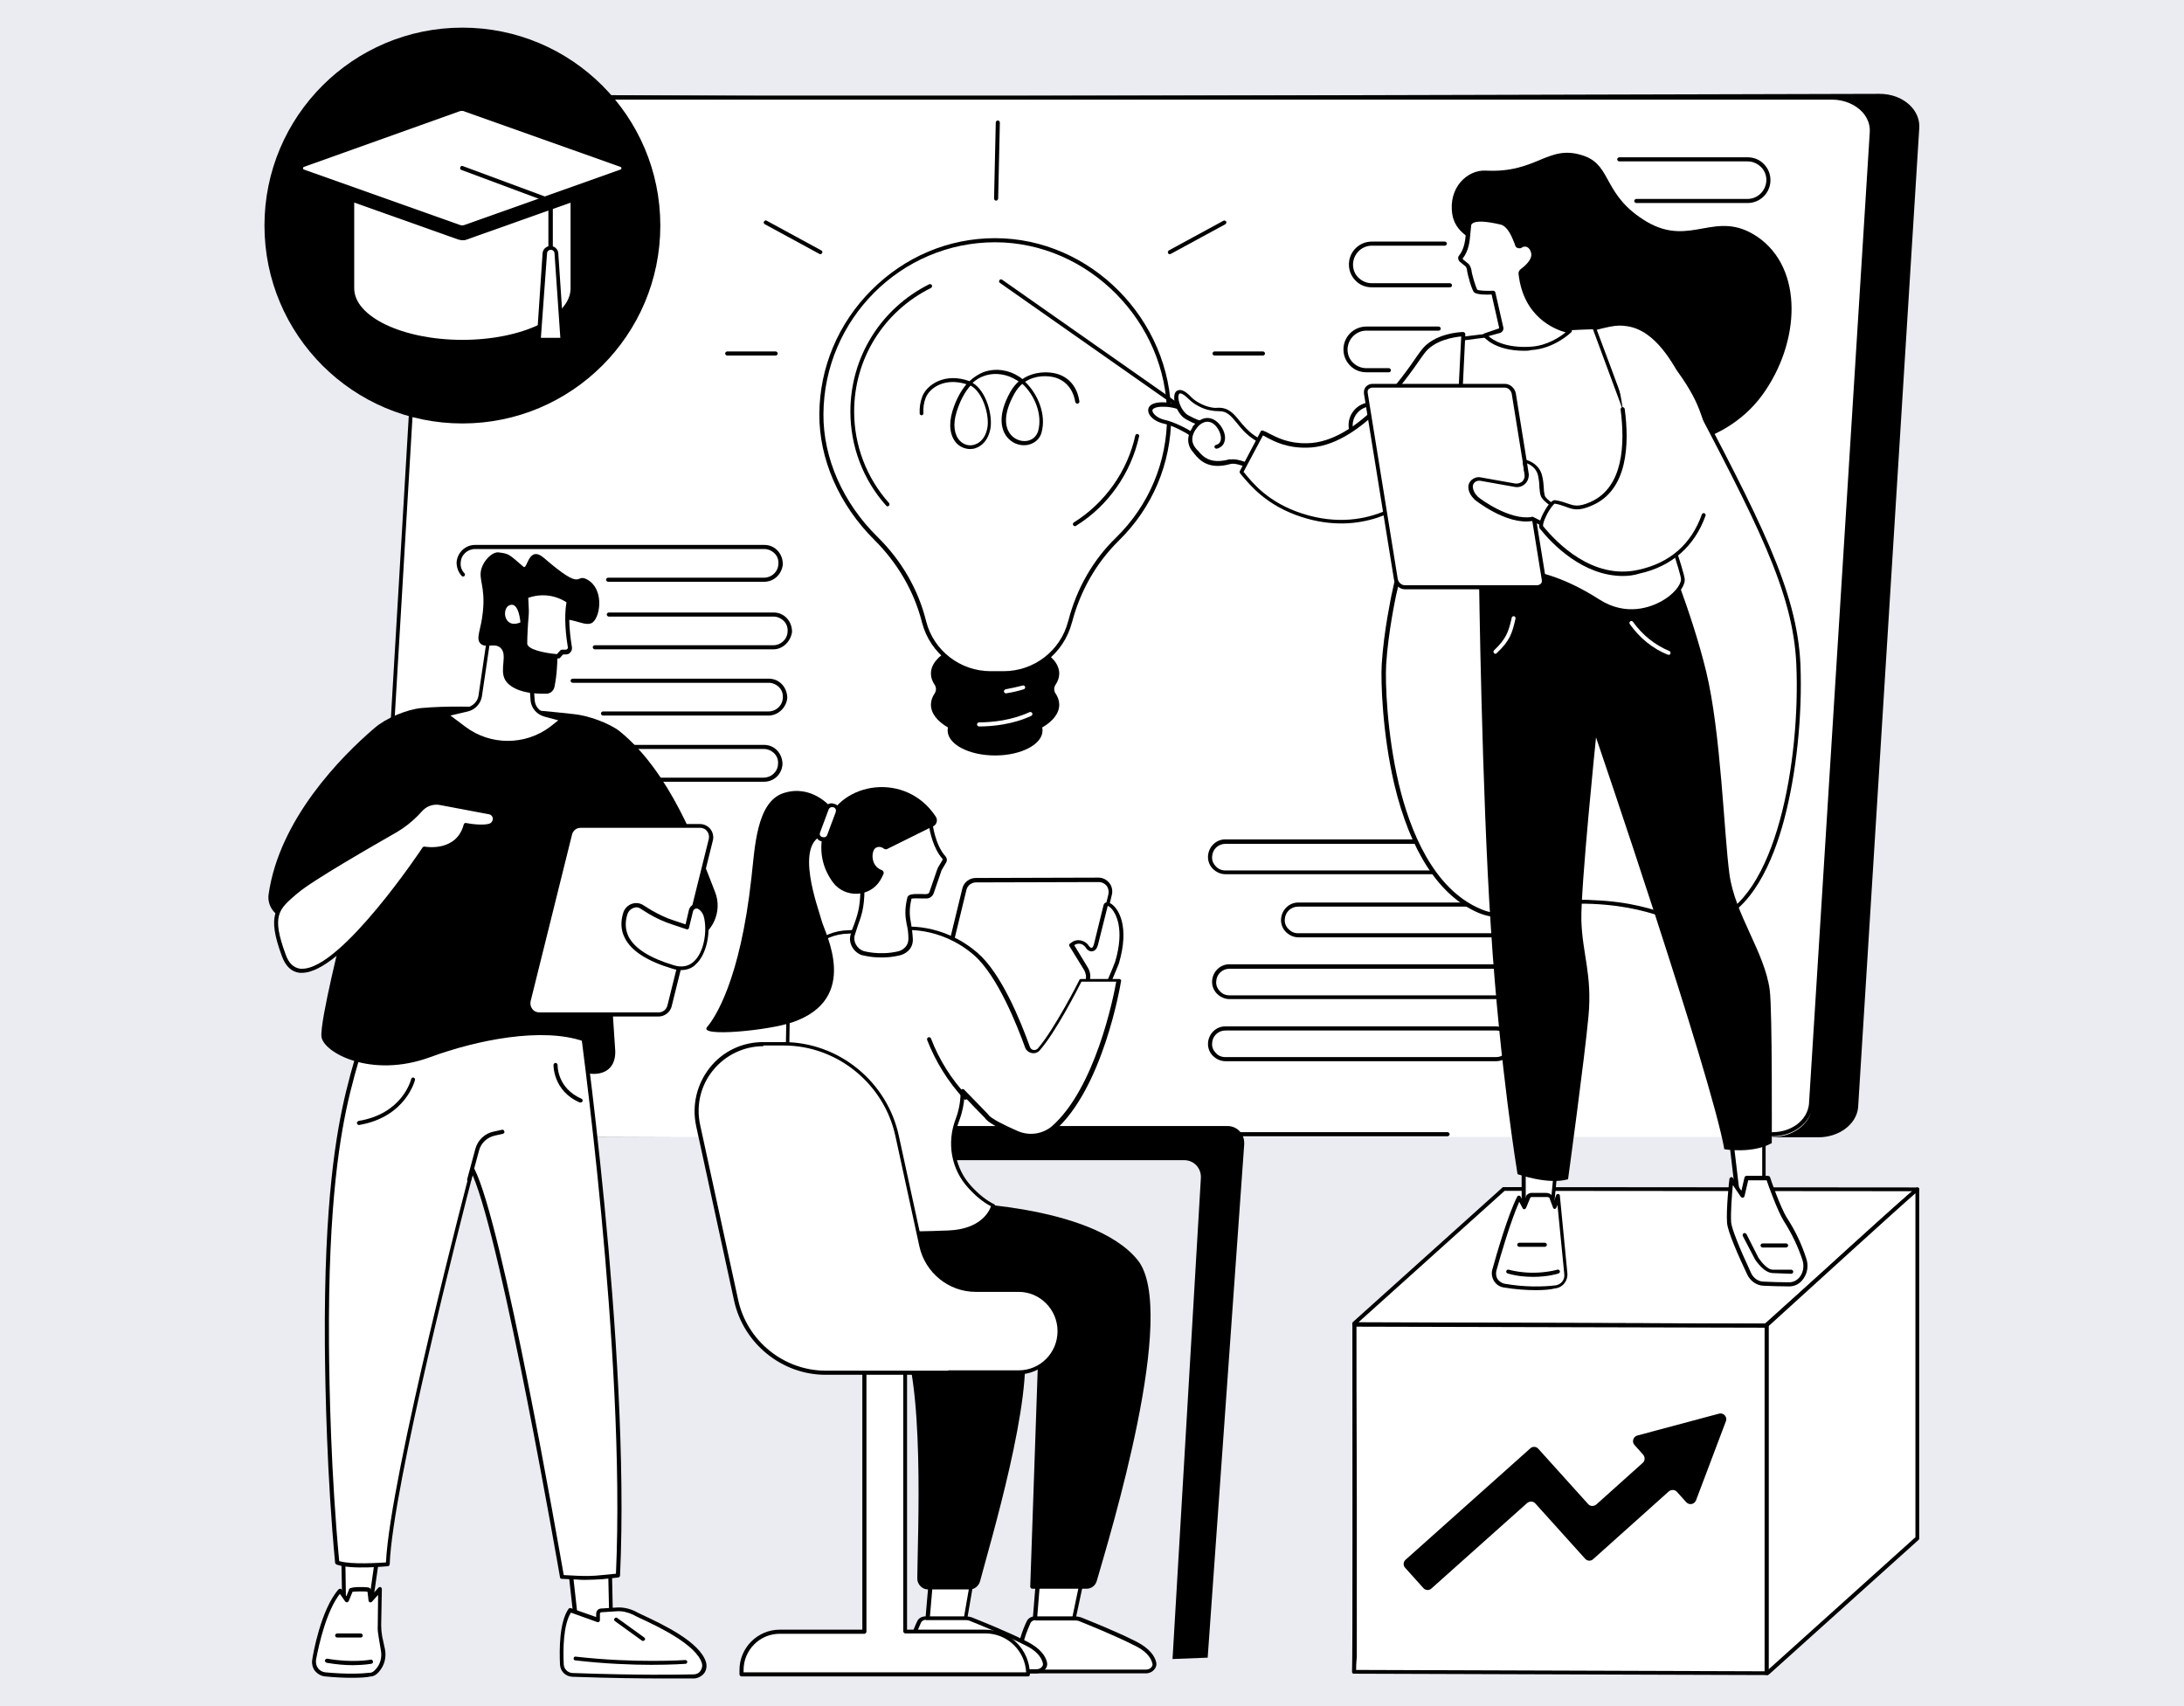
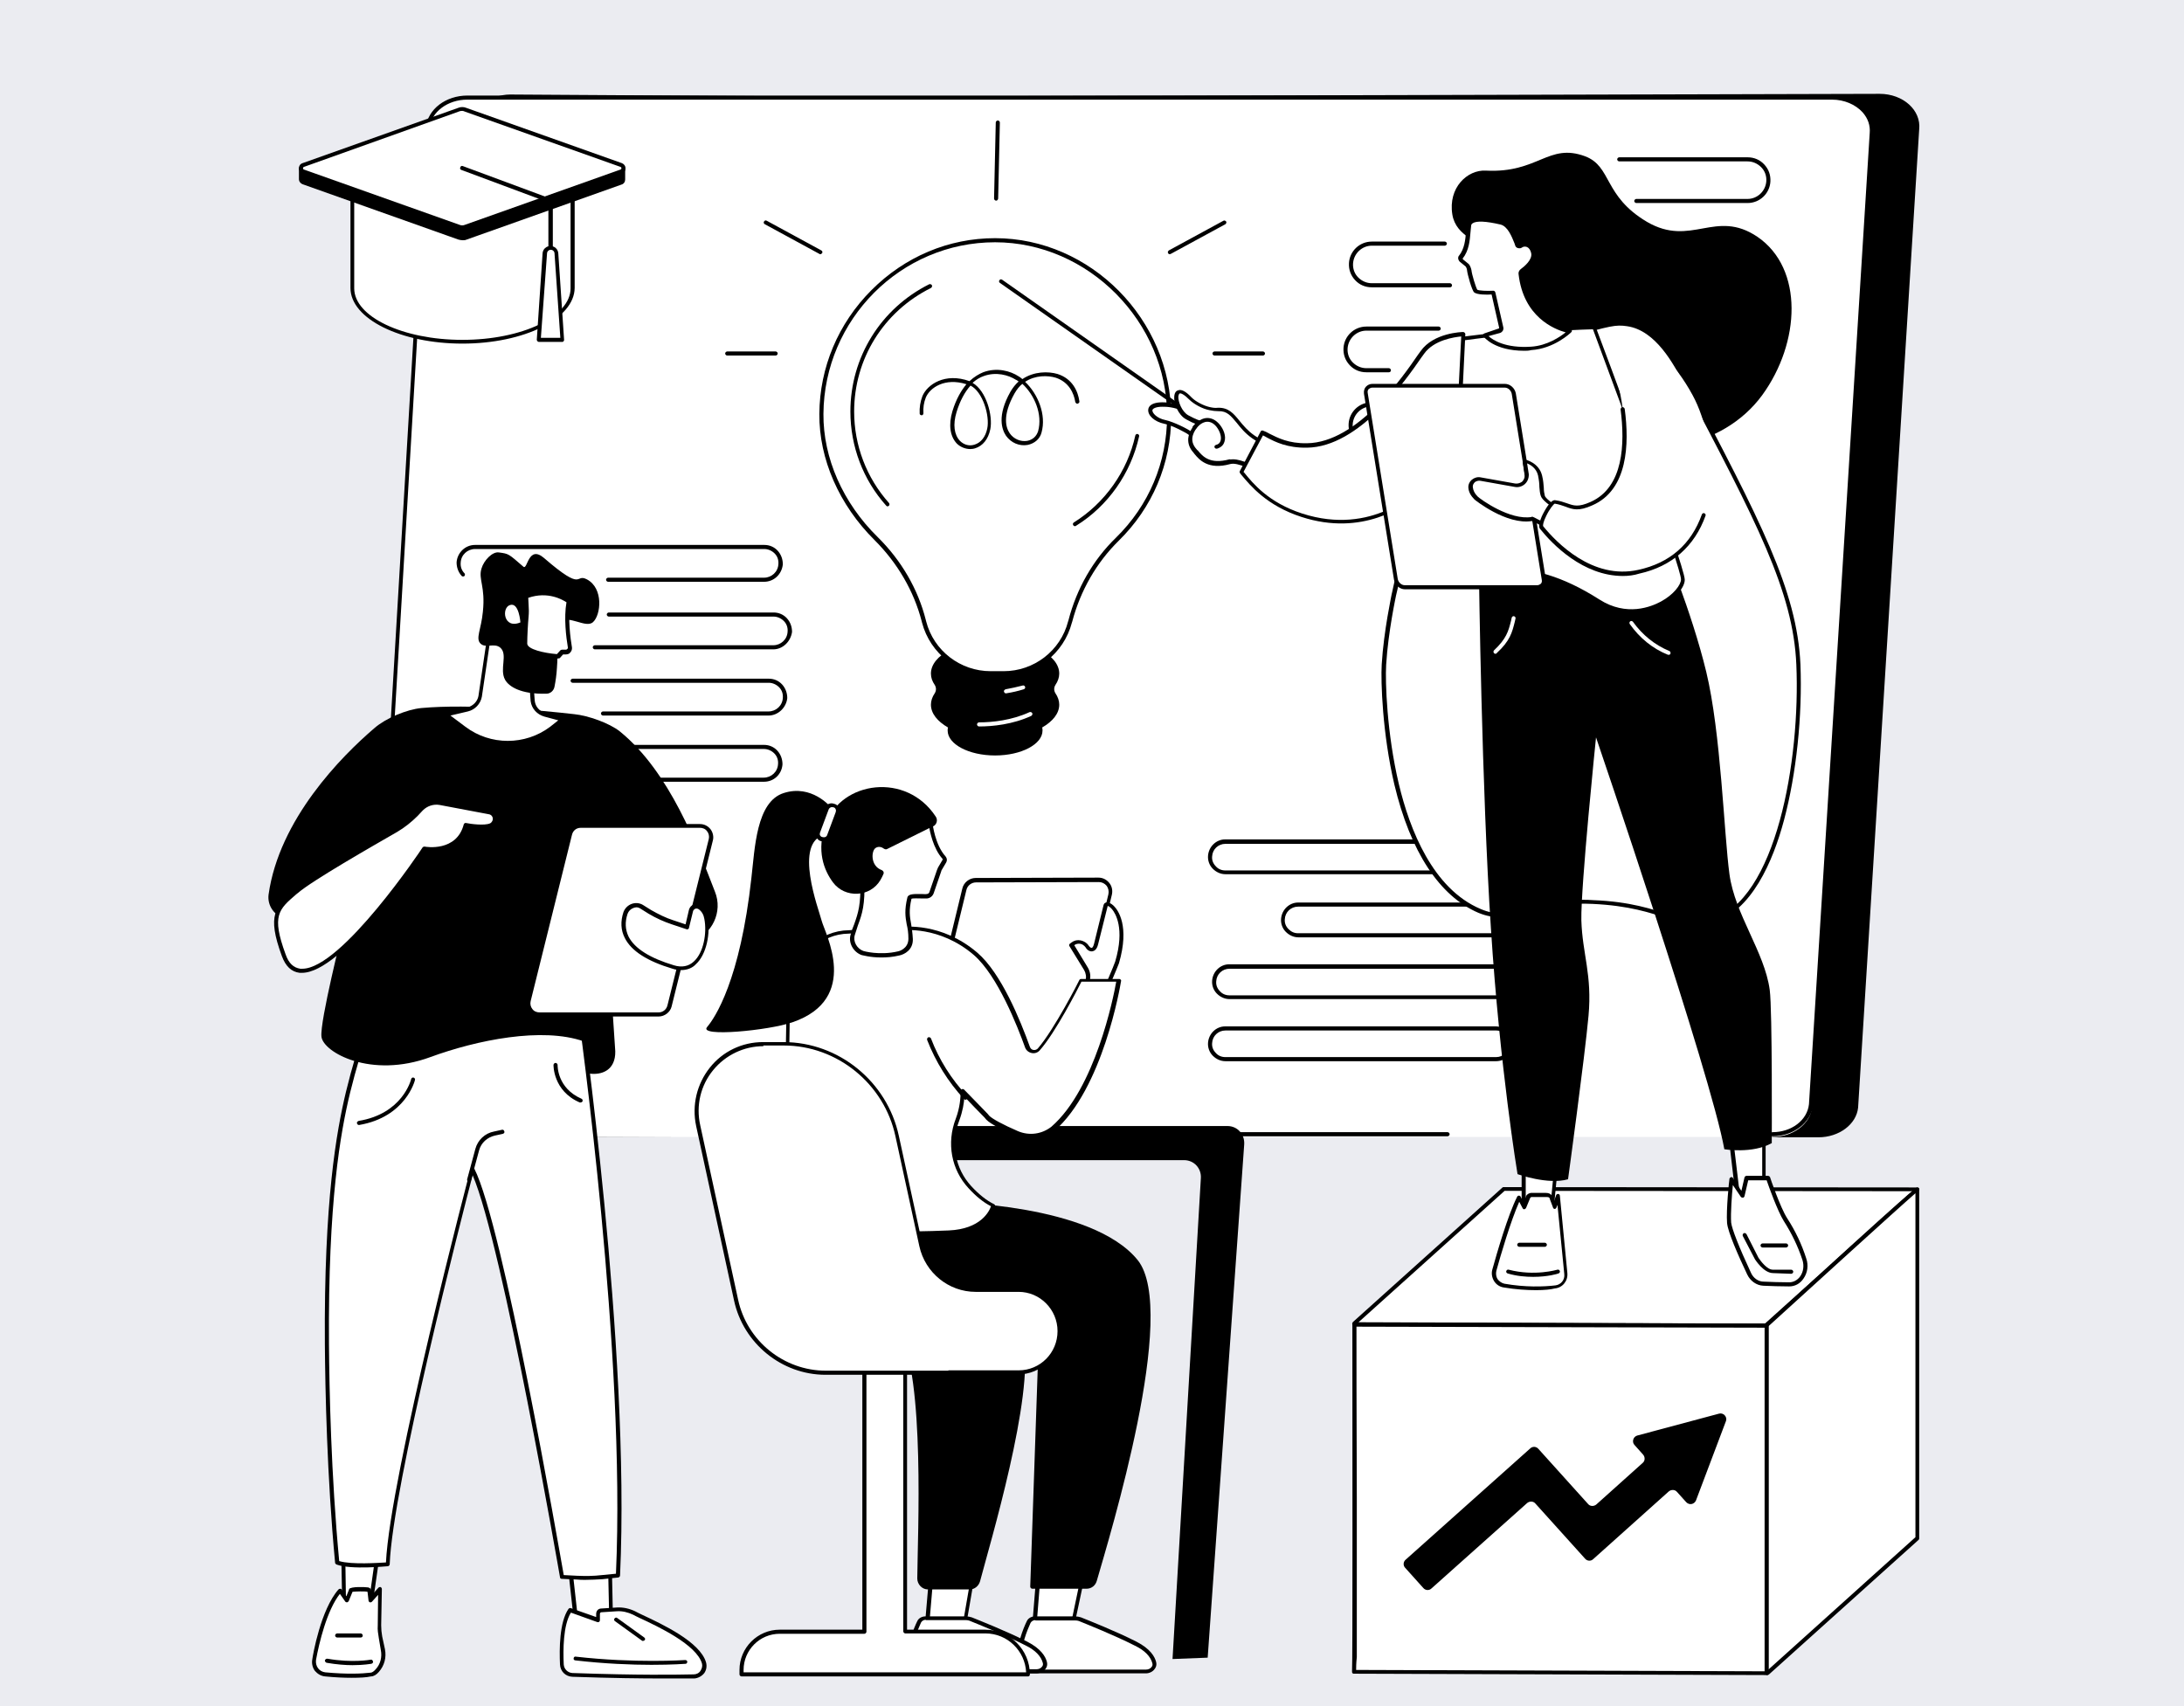
<svg xmlns="http://www.w3.org/2000/svg" version="1.1" x="0px" y="0px" viewBox="0 0 640 500" style="enable-background:new 0 0 640 500;" xml:space="preserve">
  <style type="text/css">
	.st0{fill:#EBECF1;}
	.st1{fill:#FFFFFF;}
</style>
  <g id="Background">
    <rect class="st0" width="640" height="500" />
  </g>
  <g id="Layer_1">
    <g id="Professional_development_of_teachers_1_">
      <g>
        <path d="M244.5,28.3l306.3-0.8c6.9,0,12.2,4.8,11.6,10.4l-17.9,286.7c-0.5,4.9-5.6,8.7-11.6,8.7l-13.4,0l-2.8-1.4l-384.8,1.4     c-6.9,0-12.3-5.3-11.7-10.9L138.1,37c0.5-4.9,5.4-9.3,11.4-9.3L244.5,28.3z" />
        <path class="st1" d="M231.7,28.5h305.5c6.8,0,12.2,4.8,11.6,10.4L531,324.5c-0.5,4.9-5.6,8.7-11.6,8.7h-400     c-6.8,0-12.2-4.8-11.6-10.4l17.8-285.6c0.5-4.9,5.6-8.7,11.6-8.7H231.7z" />
        <g>
          <path d="M519.4,333c-0.3,0-0.6-0.3-0.6-0.6s0.3-0.6,0.6-0.6c5.6,0,10.2-3.5,10.7-8.2l17.8-284.6c0.2-2.2-0.5-4.3-2.1-6.1      c-2.1-2.3-5.4-3.7-8.9-3.7h-400c-5.7,0-10.5,3.6-11,8.2l-10.5,177.3c0,0.3-0.3,0.6-0.6,0.5c-0.3,0-0.6-0.3-0.5-0.6l10.5-177.3      c0.6-5.3,5.8-9.3,12.2-9.3h400c3.9,0,7.5,1.5,9.8,4.1c1.8,2,2.6,4.5,2.4,7l-17.8,284.6C530.7,329,525.6,333,519.4,333z" />
          <path d="M424.2,333h-79.6c-0.3,0-0.6-0.3-0.6-0.6c0-0.3,0.3-0.6,0.6-0.6h79.6c0.3,0,0.6,0.3,0.6,0.6      C424.8,332.7,424.5,333,424.2,333z" />
        </g>
      </g>
      <g>
        <path d="M512.1,59.5h-32.6c-0.3,0-0.6-0.3-0.6-0.6c0-0.3,0.3-0.6,0.6-0.6h32.6c2.9,0,5.3-2.3,5.5-5.2c0.1-1.5-0.4-3-1.5-4.1     s-2.5-1.7-4-1.7h-37.6c-0.3,0-0.6-0.3-0.6-0.6s0.3-0.6,0.6-0.6h37.6c1.9,0,3.6,0.7,4.9,2.1s1.9,3.1,1.8,5     C518.6,56.7,515.7,59.5,512.1,59.5z" />
        <path d="M437.6,131.3h-35.7c-1.9,0-3.6-0.7-4.9-2.1c-1.3-1.4-1.9-3.1-1.8-5c0.2-3.5,3.1-6.3,6.7-6.3h35.7c1.9,0,3.6,0.7,4.9,2.1     c1.3,1.4,1.9,3.1,1.8,5C444.1,128.5,441.1,131.3,437.6,131.3z M401.9,119.1c-2.9,0-5.3,2.3-5.5,5.2c-0.1,1.5,0.4,3,1.5,4.1     c1.1,1.1,2.5,1.7,4,1.7h35.7c2.9,0,5.3-2.3,5.5-5.2c0.1-1.5-0.4-3-1.5-4.1c-1.1-1.1-2.5-1.7-4-1.7H401.9z" />
        <path d="M424.9,84.2H402c-1.9,0-3.6-0.7-4.9-2.1c-1.3-1.4-1.9-3.1-1.8-5c0.2-3.5,3.1-6.3,6.7-6.3h21.4c0.3,0,0.6,0.3,0.6,0.6     s-0.3,0.6-0.6,0.6H402c-2.9,0-5.3,2.3-5.5,5.2c-0.1,1.5,0.4,3,1.5,4.1s2.5,1.7,4,1.7h22.9c0.3,0,0.6,0.3,0.6,0.6     S425.3,84.2,424.9,84.2z" />
        <path d="M407,109.1h-6.6c-1.9,0-3.6-0.7-4.9-2.1c-1.3-1.4-1.9-3.1-1.8-5c0.2-3.5,3.1-6.3,6.7-6.3h21.2c0.3,0,0.6,0.3,0.6,0.6     c0,0.3-0.3,0.6-0.6,0.6h-21.2c-2.9,0-5.3,2.3-5.5,5.2c-0.1,1.5,0.4,3,1.5,4.1c1.1,1.1,2.5,1.7,4,1.7h6.6c0.3,0,0.6,0.3,0.6,0.6     C407.6,108.8,407.4,109.1,407,109.1z" />
      </g>
      <g>
        <path d="M226.6,190.3h-52.3c-0.3,0-0.6-0.3-0.6-0.6c0-0.3,0.3-0.6,0.6-0.6h52.3c2.2,0,4.1-1.7,4.2-4c0.1-1.2-0.3-2.3-1.1-3.1     c-0.8-0.8-1.9-1.3-3-1.3h-48.3c-0.3,0-0.6-0.3-0.6-0.6c0-0.3,0.3-0.6,0.6-0.6h48.3c1.5,0,2.9,0.6,3.9,1.7c1,1.1,1.5,2.5,1.5,4     C231.7,188,229.4,190.3,226.6,190.3z" />
        <path d="M225.2,209.7h-48.5c-0.3,0-0.6-0.3-0.6-0.6s0.3-0.6,0.6-0.6h48.5c2.2,0,4.1-1.7,4.2-4c0.1-1.2-0.3-2.3-1.1-3.1     c-0.8-0.8-1.9-1.3-3-1.3h-57.5c-0.3,0-0.6-0.3-0.6-0.6c0-0.3,0.3-0.6,0.6-0.6h57.5c1.5,0,2.9,0.6,3.9,1.7c1,1.1,1.5,2.5,1.5,4     C230.4,207.4,228,209.7,225.2,209.7z" />
        <path d="M223.9,229.1h-84.8c-1.5,0-2.9-0.6-3.9-1.7c-1-1.1-1.5-2.5-1.5-4c0.2-2.8,2.5-5.1,5.4-5.1h84.8c1.5,0,2.9,0.6,3.9,1.7     c1,1.1,1.5,2.5,1.5,4C229.1,226.9,226.8,229.1,223.9,229.1z M139.1,219.5c-2.2,0-4.1,1.7-4.2,4c-0.1,1.2,0.3,2.3,1.1,3.1     c0.8,0.8,1.9,1.3,3,1.3h84.8c2.2,0,4.1-1.7,4.2-4c0.1-1.2-0.3-2.3-1.1-3.1c-0.8-0.8-1.9-1.3-3-1.3H139.1z" />
        <path d="M223.9,170.5h-45.7c-0.3,0-0.6-0.3-0.6-0.6c0-0.3,0.3-0.6,0.6-0.6h45.7c2.2,0,4.1-1.7,4.2-4c0.1-1.2-0.3-2.3-1.1-3.1     c-0.8-0.8-1.9-1.3-3-1.3h-84.8c-2.2,0-4.1,1.7-4.2,4c-0.1,1.2,0.3,2.3,1.1,3.1c0.2,0.2,0.2,0.6,0,0.8c-0.2,0.2-0.6,0.2-0.8,0     c-1-1.1-1.5-2.5-1.5-4c0.2-2.8,2.5-5.1,5.4-5.1h84.8c1.5,0,2.9,0.6,3.9,1.7c1,1.1,1.5,2.5,1.5,4     C229.1,168.3,226.8,170.5,223.9,170.5z" />
      </g>
      <g>
        <path d="M440.9,274.7h-60.4c-1.4,0-2.7-0.6-3.7-1.6c-1-1-1.5-2.4-1.4-3.8c0.2-2.7,2.4-4.8,5-4.8h60.4c1.4,0,2.7,0.6,3.7,1.6     c1,1,1.5,2.4,1.4,3.8C445.8,272.6,443.6,274.7,440.9,274.7z M380.4,265.7c-2.1,0-3.8,1.6-3.9,3.7c-0.1,1.1,0.3,2.1,1.1,2.9     s1.7,1.2,2.8,1.2h60.4c2.1,0,3.8-1.6,3.9-3.7c0.1-1.1-0.3-2.1-1.1-2.9c-0.7-0.8-1.7-1.2-2.8-1.2H380.4z" />
        <path d="M439.6,292.8h-79.3c-1.4,0-2.7-0.6-3.7-1.6c-1-1-1.5-2.4-1.4-3.8c0.2-2.7,2.4-4.8,5-4.8h79.3c1.4,0,2.7,0.6,3.7,1.6     c1,1,1.5,2.4,1.4,3.8C444.5,290.7,442.3,292.8,439.6,292.8z M360.3,283.9c-2.1,0-3.8,1.6-3.9,3.7c-0.1,1.1,0.3,2.1,1.1,2.9     c0.7,0.8,1.7,1.2,2.8,1.2h79.3c2.1,0,3.8-1.6,3.9-3.7c0.1-1.1-0.3-2.1-1.1-2.9s-1.7-1.2-2.8-1.2H360.3z" />
        <path d="M438.4,311h-79.3c-1.4,0-2.7-0.6-3.7-1.6c-1-1-1.5-2.4-1.4-3.8c0.2-2.7,2.4-4.8,5-4.8h79.3c1.4,0,2.7,0.6,3.7,1.6     c1,1,1.5,2.4,1.4,3.8C443.3,308.9,441.1,311,438.4,311z M359.1,302c-2.1,0-3.8,1.6-3.9,3.7c-0.1,1.1,0.3,2.1,1.1,2.9     c0.7,0.8,1.7,1.2,2.8,1.2h79.3c2.1,0,3.8-1.6,3.9-3.7c0.1-1.1-0.3-2.1-1.1-2.9c-0.7-0.8-1.7-1.2-2.8-1.2H359.1z" />
        <path d="M438.4,256.2h-79.3c-1.4,0-2.7-0.6-3.7-1.6c-1-1-1.5-2.4-1.4-3.8c0.2-2.7,2.4-4.8,5-4.8h79.3c1.4,0,2.7,0.6,3.7,1.6     c1,1,1.5,2.4,1.4,3.8C443.3,254.1,441.1,256.2,438.4,256.2z M359.1,247.3c-2.1,0-3.8,1.6-3.9,3.7c-0.1,1.1,0.3,2.1,1.1,2.9     c0.7,0.8,1.7,1.2,2.8,1.2h79.3c2.1,0,3.8-1.6,3.9-3.7c0.1-1.1-0.3-2.1-1.1-2.9c-0.7-0.8-1.7-1.2-2.8-1.2H359.1z" />
      </g>
      <g>
        <path d="M359.7,330H265c-2.7,0-5,2.2-5,5s2.2,5,5,5h82c2.9,0,5.1,2.4,4.9,5.3l-8.3,140.9l10.3-0.4l10.7-150.4     C364.8,332.4,362.6,330,359.7,330z" />
        <g>
          <g>
            <g>
              <g>
                <polygon class="st1" points="272.7,463.9 271.7,475.6 282.8,475.6 284.7,464        " />
                <path d="M282.8,476.2C282.8,476.2,282.8,476.2,282.8,476.2l-11.1-0.1c-0.2,0-0.3-0.1-0.4-0.2c-0.1-0.1-0.2-0.3-0.2-0.4         l1-11.6c0-0.3,0.3-0.5,0.6-0.5l12,0.1c0.2,0,0.3,0.1,0.4,0.2s0.2,0.3,0.1,0.5l-2,11.6C283.3,476,283.1,476.2,282.8,476.2z          M272.4,475l9.9,0l1.8-10.4l-10.8-0.1L272.4,475z" />
              </g>
              <g>
                <polygon class="st1" points="304.1,463.9 303,477.6 314,477.6 316.9,464        " />
                <path d="M314,478.2C314,478.2,314,478.2,314,478.2l-11-0.1c-0.2,0-0.3-0.1-0.4-0.2c-0.1-0.1-0.2-0.3-0.2-0.4l1.1-13.6         c0-0.3,0.3-0.5,0.6-0.5c0,0,0,0,0,0l12.7,0.1c0.2,0,0.3,0.1,0.5,0.2c0.1,0.1,0.2,0.3,0.1,0.5l-2.9,13.6         C314.5,478,314.3,478.2,314,478.2z M303.7,477l9.9,0l2.6-12.4l-11.5-0.1L303.7,477z" />
              </g>
              <g>
                <path class="st1" d="M315.1,474.2h-11.7c-0.8,0-1.6,0.4-1.9,1.1c-1,2.2-3.1,7.3-2.9,12.2c0.1,1.3,1.3,2.4,2.9,2.4h34.3         c1.6,0,2.8-1.3,2.5-2.6c-0.4-1.6-1.7-3.7-5.4-5.6c-6.1-3.1-13.7-6.2-16.2-7.1C316.2,474.3,315.6,474.2,315.1,474.2z" />
                <path d="M335.8,490.4h-34.3c-1.8,0-3.4-1.3-3.5-2.9c-0.3-5,1.9-10.4,2.9-12.4c0.4-0.9,1.4-1.4,2.4-1.4h11.7         c0.6,0,1.2,0.1,1.8,0.3c2.2,0.9,10.1,4,16.2,7.1c4.1,2.1,5.4,4.4,5.8,6c0.2,0.8,0,1.5-0.5,2.1         C337.8,489.9,336.8,490.4,335.8,490.4z M303.4,474.8c-0.6,0-1.1,0.3-1.4,0.8c-0.9,2-3.1,7.1-2.8,11.9c0.1,1,1.1,1.8,2.3,1.8         h34.3c0.7,0,1.3-0.3,1.6-0.7c0.3-0.3,0.4-0.7,0.3-1.1c-0.5-2-2.2-3.8-5.1-5.2c-6.1-3.1-13.9-6.2-16.1-7.1         c-0.4-0.2-0.9-0.3-1.4-0.3H303.4z" />
              </g>
              <g>
                <path class="st1" d="M283,474.2h-11.7c-0.8,0-1.6,0.4-1.9,1.1c-1,2.2-3.1,7.3-2.9,12.2c0.1,1.3,1.3,2.4,2.9,2.4h34.3         c1.6,0,2.8-1.3,2.5-2.6c-0.4-1.6-1.7-3.7-5.4-5.6c-6.1-3.1-13.7-6.2-16.2-7.1C284.1,474.3,283.5,474.2,283,474.2z" />
                <path d="M303.7,490.4h-34.3c-1.8,0-3.4-1.3-3.5-2.9c-0.3-5,1.9-10.4,2.9-12.4c0.4-0.9,1.4-1.4,2.4-1.4H283         c0.6,0,1.2,0.1,1.8,0.3c2.2,0.9,10.1,4,16.2,7.1c4.1,2.1,5.4,4.4,5.8,6c0.2,0.8,0,1.5-0.5,2.1         C305.7,489.9,304.7,490.4,303.7,490.4z M271.3,474.7c-0.6,0-1.1,0.3-1.4,0.8c-0.9,2-3.1,7.1-2.8,11.9c0.1,1,1.1,1.8,2.3,1.8         h34.3c0.7,0,1.3-0.3,1.6-0.7c0.3-0.3,0.4-0.7,0.3-1.1c-0.5-2-2.2-3.8-5.1-5.2c-6.1-3.1-13.9-6.2-16.1-7.1         c-0.4-0.2-0.9-0.3-1.4-0.3H271.3z" />
              </g>
              <g>
                <path d="M299.9,392.9c3.3,16-9.9,59.8-12.7,70.5c-0.4,1.4-1.6,2.4-3,2.4h-12.3c-1.7,0-3.1-1.5-3.1-3.2         c0.1-12.7,2.3-58.8-5.2-72.1c-4.4-7.7-16.3-11.2-21.6-14.8c-12.8-8.8-8-28.2-8-28.2l49.1,26.1         C292.5,378.1,298.5,386,299.9,392.9z" />
                <path d="M277.7,352.3c0,0,42.3,0.4,55.7,17c12,15-8.2,80.8-12,94c-0.4,1.4-1.6,2.3-3,2.3h-15.9c-0.3,0-0.6-0.3-0.6-0.6         l2.4-69.8c0-4.4-2.1-8.5-5.7-10.9c-5-3.3-13.4-7.8-25.9-7.7c-39.6,0.3-32.5-24.9-32.5-24.9L277.7,352.3z" />
              </g>
              <g>
                <g>
                  <path d="M274.7,311.6c-1.3,0-2.4-0.6-3.2-1.6c-0.8-1-1-2.3-0.7-3.5l11.2-46.1c0.4-1.8,2.1-3.1,3.9-3.1l36-0.1c0,0,0,0,0,0          c1.3,0,2.4,0.6,3.2,1.6c0.8,1,1,2.3,0.7,3.5l-11.2,46.1c-0.4,1.8-2.1,3.1-3.9,3.1L274.7,311.6          C274.7,311.6,274.7,311.6,274.7,311.6C274.7,311.6,274.7,311.6,274.7,311.6z M274.7,311L274.7,311L274.7,311z M322,258.5          C322,258.5,322,258.5,322,258.5l-36,0.1c-1.3,0-2.5,0.9-2.8,2.2l-11.2,46.1c-0.2,0.9,0,1.8,0.5,2.5c0.6,0.7,1.4,1.1,2.3,1.1          c0,0,0,0,0,0l36-0.1c1.3,0,2.5-0.9,2.8-2.2l11.2-46.1c0.2-0.9,0-1.8-0.5-2.5C323.7,258.9,322.9,258.5,322,258.5z" />
                </g>
              </g>
            </g>
            <g>
              <path class="st1" d="M314.4,276.6c1.3-1,3.2-0.6,4.2,0.7c0.8,1.3,2.1,1.4,2.7-0.8l2.8-11.4c0.4-1.5,7.5,2.8,3.3,16.8        c-0.3,1.1-3.9,9.4-4.1,9.6c-1.5,2-3.7,1.6-5.7,0.3c-0.1-0.1,0.6-2.6,1.1-4.4c0.3-1.2,0.1-2.4-0.5-3.4l-4.3-7.1L314.4,276.6z" />
              <path d="M320.7,293.5c-1,0-2.2-0.4-3.4-1.2c-0.4-0.3-0.4-0.3,0.8-5c0.3-1,0.1-2.1-0.4-3l-4.3-7c-0.2-0.3-0.1-0.6,0.2-0.8        l0.4-0.3c0.8-0.6,1.7-0.8,2.7-0.6c0.9,0.2,1.8,0.7,2.3,1.5c0.3,0.4,0.6,0.7,0.9,0.7c0.2,0,0.5-0.4,0.7-1.2l2.8-11.4        c0.1-0.3,0.3-0.6,0.7-0.7c0.6-0.2,1.5,0.2,2.3,1c1.2,1.2,4.7,5.8,1.5,16.8c-0.3,0.9-3.9,9.4-4.2,9.8        C322.9,293,321.9,293.5,320.7,293.5z M318.2,291.5c1.4,0.8,3.2,1.4,4.6-0.3c0.4-0.7,3.7-8.4,4-9.4c2.9-9.8,0-14.2-0.9-15.3        c-0.6-0.7-1.1-1-1.3-1l-2.8,11.2c-0.4,1.7-1.2,2-1.7,2.1c-0.7,0.1-1.5-0.3-2-1.2c-0.4-0.5-0.9-0.9-1.5-1        c-0.6-0.1-1.3,0-1.8,0.4l0,0l4,6.6c0.7,1.2,0.9,2.6,0.5,3.9C318.6,290.1,318.3,291.1,318.2,291.5z M324.6,265.3L324.6,265.3        C324.6,265.3,324.6,265.3,324.6,265.3z" />
            </g>
            <g>
              <g>
                <g>
                  <path class="st1" d="M316.7,287.2c0,0-7.4,14.7-12.3,20.3c-1,1.1-2.8,0.8-3.3-0.6c-2.4-6.9-8.2-21.3-15.2-27.3          c-10.4-8.9-21.6-7.4-21.6-7.4l-17,1c0,0,0,0,0,0c-17.2,2-16.3,27-16.3,27l-1,58.1c0,0,9.3,2.3,21.9,3          c9.2,0.5,21.6,0.1,26.3-0.1c11.5-0.5,13.1-8,13.1-8c-2.5-1.2-4.8-3.2-6.9-5.4c-5-5.3-6.2-13-3.6-19.8          c1.3-3.4,1.5-6.4,1.4-8.2c2.8,2.9,5.4,5.6,7.4,7.7c1.2,1.2,5.1,3.1,8.6,4.7c3.5,1.5,7.5,1,10.4-1.3          c14.3-12.4,19.4-43.5,19.4-43.5H316.7z" />
                  <path d="M262,362.1c-3.5,0-7-0.1-10.2-0.2c-12.5-0.7-21.9-3-22-3c-0.3-0.1-0.4-0.3-0.4-0.6l1-58.1c0-0.2-0.7-25.5,16.8-27.5          c0,0,0.1,0,0.1,0l17-1c0.4-0.1,11.6-1.5,22.1,7.5c7,6,12.6,19.8,15.4,27.6c0.2,0.5,0.5,0.8,1,0.9c0.5,0.1,1-0.1,1.3-0.4          c4.8-5.5,12.2-20,12.2-20.1c0.1-0.2,0.3-0.3,0.5-0.3H328c0.2,0,0.3,0.1,0.4,0.2c0.1,0.1,0.2,0.3,0.1,0.5          c-0.2,1.3-5.3,31.5-19.6,43.9c-3.2,2.5-7.4,3-11.1,1.4c-3.3-1.4-7.5-3.4-8.8-4.8l-0.5-0.6c-1.7-1.7-3.7-3.8-5.9-6.1          c-0.1,1.9-0.5,4.3-1.5,7c-2.6,6.7-1.2,14.1,3.5,19.2c2.3,2.5,4.6,4.3,6.7,5.3c0.2,0.1,0.4,0.4,0.3,0.6          c-0.1,0.3-1.8,7.9-13.7,8.5C274.9,361.8,268.6,362.1,262,362.1z M230.5,357.8c2,0.5,10.5,2.3,21.3,2.9          c9.2,0.5,21.4,0.1,26.2-0.1c9.4-0.4,11.9-5.6,12.4-7.1c-2.2-1.1-4.4-2.9-6.6-5.3c-5-5.4-6.5-13.2-3.7-20.4          c1.2-3.2,1.4-6.1,1.4-8c0-0.2,0.1-0.5,0.4-0.6c0.2-0.1,0.5,0,0.6,0.1c2.6,2.7,5,5.1,6.9,7.1l0.5,0.6c0.9,0.9,4,2.6,8.4,4.5          c3.3,1.4,7,0.9,9.8-1.3c12.8-11.1,18.2-37.9,19-42.5h-10.2c-1.1,2.2-7.6,14.9-12.2,20.1c-0.6,0.7-1.5,1-2.4,0.8          c-0.9-0.2-1.6-0.8-1.9-1.6c-2.2-6.1-8-21-15-27.1c-10.1-8.7-21.1-7.3-21.2-7.2l-17,1c0,0,0,0,0,0          c-16.5,1.9-15.9,26.1-15.8,26.4L230.5,357.8z" />
                </g>
                <path d="M282.9,322.3c-0.2,0-0.3-0.1-0.4-0.2c-4.7-5.1-8.3-10.9-10.8-17.3c-0.1-0.3,0-0.6,0.3-0.8c0.3-0.1,0.6,0,0.8,0.3         c2.4,6.3,6,12,10.6,16.9c0.2,0.2,0.2,0.6,0,0.8C283.2,322.3,283,322.3,282.9,322.3z" />
              </g>
            </g>
            <g>
              <g>
                <path class="st1" d="M272.7,241.6c0,0,0.7,6.4,3.9,9.9c0.2,0.3,0.3,0.7,0.1,1l-1.3,2.2c-0.1,0.2-0.2,0.4-0.3,0.6l-2.2,6.4         c-0.2,0.6-0.7,1-1.4,1.1c-1.4,0.1-4.9-0.4-5.1,0.5c-1.3,5.6,0.2,7.1,0.3,12c0.1,3.5-3.4,4.2-3.4,4.2         c-5.8,1.3-10.5-0.1-10.5-0.1c-2.3-0.8-3.5-3.3-2.9-5.4c1.6-5.3,3.1-7,2.8-15.8l-4.4-9.2c0.1-4.4,3.8-7.9,8.2-7.8L272.7,241.6         z" />
                <path d="M258.2,280.6c-3.3,0-5.5-0.7-5.7-0.7c-2.5-0.9-4-3.7-3.2-6.1c0.3-1.1,0.6-2,1-2.9c1.2-3.4,2-5.8,1.8-12.6l-4.3-9.1         c0-0.1-0.1-0.2-0.1-0.3c0-2.3,1-4.4,2.6-6c1.7-1.6,3.9-2.4,6.2-2.4l16.2,0.4c0.3,0,0.5,0.2,0.6,0.5c0,0.1,0.7,6.2,3.8,9.6         c0.4,0.5,0.5,1.1,0.2,1.7l-1.3,2.2c-0.1,0.2-0.2,0.3-0.2,0.5l-2.2,6.4c-0.3,0.8-1,1.4-1.9,1.5c-0.4,0-1.1,0-1.7,0         c-0.8,0-2.5-0.1-2.9,0.1c-0.8,3.4-0.5,5.3-0.1,7.4c0.2,1.2,0.4,2.6,0.5,4.4c0.1,3.2-2.5,4.5-3.9,4.8         C261.5,280.5,259.8,280.6,258.2,280.6z M248.9,248.8l4.3,9.1c0,0.1,0.1,0.2,0.1,0.2c0.2,7.1-0.6,9.6-1.9,13.1         c-0.3,0.9-0.6,1.8-0.9,2.8c-0.6,1.9,0.6,4,2.5,4.7c0,0,4.7,1.4,10.2,0.1c0.1,0,3-0.7,3-3.7c0-1.7-0.2-3-0.5-4.2         c-0.4-2.2-0.7-4.2,0.2-7.9c0.3-1.1,2.1-1,4.1-1c0.6,0,1.2,0.1,1.6,0c0.4,0,0.7-0.3,0.8-0.7l2.2-6.4c0.1-0.2,0.2-0.5,0.3-0.7         l1.3-2.2c0.1-0.1,0-0.2,0-0.3c-2.8-3.1-3.7-8.1-4-9.7l-15.7-0.4c-2-0.1-3.9,0.7-5.3,2.1C249.8,245.1,249,246.9,248.9,248.8z" />
              </g>
              <path d="M274.2,239.3c0.7,1,0.3,2.4-0.8,2.9l-0.7,0.3l-12.7,6.3c-0.3,0.2-0.7,0.1-1-0.1c-0.5-0.4-1.5-0.8-2.4-0.2        c-1.3,0.8-1.6,5.3,1.8,6.5c0.4,0.2,0.7,0.6,0.5,1.1c-0.2,0.5-0.5,1.1-0.9,1.8c-3,5.1-10.4,5.4-13.9,0.7        c-2.6-3.5-5-9.3-2.1-17.2C246.6,228.9,265.6,226.2,274.2,239.3z" />
              <path d="M243.3,236.4c0,0-5.5-6.6-13.6-4c-8.1,2.5-8.5,16.3-9.5,24.8c-3.3,30.1-10.7,41.1-13,43.8c-2.6,3,18.1,1,25-1.4        c20.1-6.9,9.5-26.2,8.6-29.7s-8.4-23,0.9-25.3l4.7-4L243.3,236.4z" />
              <g>
                <path class="st1" d="M240.7,245.8L240.7,245.8c1,0.4,2-0.1,2.3-1l2.5-6.7c0.3-0.9-0.1-1.8-1-2.2l-0.1,0         c-0.9-0.3-1.9,0.1-2.2,1l-2.5,6.7C239.4,244.5,239.8,245.5,240.7,245.8z" />
                <path d="M241.4,246.6c-0.3,0-0.5,0-0.8-0.1l-0.1,0c-0.6-0.2-1-0.6-1.3-1.2c-0.3-0.6-0.3-1.2-0.1-1.7l2.5-6.7         c0.4-1.2,1.8-1.8,2.9-1.3l0.1,0c0.6,0.2,1,0.6,1.3,1.2c0.3,0.6,0.3,1.2,0.1,1.7l-2.5,6.7C243.2,246,242.3,246.6,241.4,246.6z          M240.9,245.3L240.9,245.3c0.7,0.2,1.3,0,1.5-0.6l2.5-6.7c0.1-0.3,0.1-0.6,0-0.8c-0.1-0.3-0.3-0.5-0.6-0.6l-0.1,0         c-0.6-0.2-1.2,0.1-1.4,0.7l-2.5,6.7c-0.1,0.3-0.1,0.6,0,0.8C240.4,245,240.6,245.2,240.9,245.3z" />
              </g>
            </g>
          </g>
        </g>
        <g>
          <g>
            <path class="st1" d="M288.7,478.2h-23.5v-83.8h-11.9v83.8h-24.8c-6.2,0-11.2,5-11.2,11.2v1.3h84       C301.3,483.8,295.6,478.2,288.7,478.2z" />
            <path d="M301.3,491.3h-84c-0.3,0-0.6-0.3-0.6-0.6v-1.3c0-6.5,5.3-11.8,11.8-11.8h24.2v-83.2c0-0.3,0.3-0.6,0.6-0.6h11.9       c0.3,0,0.6,0.3,0.6,0.6v83.2h22.9c7.2,0,13.1,5.9,13.1,13.1C301.8,491,301.6,491.3,301.3,491.3z M217.9,490.1h82.8       c-0.3-6.3-5.5-11.4-11.9-11.4h-23.5c-0.3,0-0.6-0.3-0.6-0.6V395h-10.8v83.2c0,0.3-0.3,0.6-0.6,0.6h-24.8       c-5.9,0-10.6,4.8-10.6,10.6V490.1z" />
          </g>
          <g>
            <g>
              <g>
                <path class="st1" d="M223.7,306h6c16,0,29.8,11.2,33.3,27l7,32.2c1.6,7.5,8.3,12.9,15.9,12.9h12.6c6.6,0,11.9,5.4,11.9,12.1         c0,6.7-5.3,12.1-11.9,12.1h-20.5l0,0.1h-36c-12.6,0-23.5-8.9-26.2-21.3l-11.1-51.1C201.9,317.6,211.2,306,223.7,306z" />
                <path d="M277.9,402.9h-36c-12.8,0-24.1-9.2-26.8-21.8L204,330c-1.3-6.1,0.2-12.3,4-17.1c3.8-4.8,9.5-7.5,15.6-7.5h6         c16.2,0,30.4,11.6,33.8,27.5l7,32.2c1.6,7.2,8,12.5,15.3,12.5h12.6c6.9,0,12.5,5.7,12.5,12.6c0,7-5.6,12.6-12.5,12.6h-20.3         C278.1,402.9,278,402.9,277.9,402.9z M223.7,306.6c-5.7,0-11.1,2.6-14.7,7c-3.7,4.5-5.1,10.4-3.8,16.2l11.1,51.1         c2.6,12.1,13.4,20.8,25.7,20.8h35.8c0.1,0,0.1-0.1,0.2-0.1h20.5c6.3,0,11.4-5.1,11.4-11.5c0-6.3-5.1-11.5-11.4-11.5h-12.6         c-7.9,0-14.8-5.6-16.5-13.4l-7-32.2c-3.3-15.4-17.1-26.6-32.7-26.6H223.7z" />
              </g>
            </g>
          </g>
        </g>
      </g>
      <g>
-         <circle cx="135.5" cy="66.1" r="58" />
        <g>
          <g>
            <path class="st1" d="M103.2,55.7v28.7c0,8.7,14.4,15.7,32.2,15.7s32.2-7,32.2-15.7V55.7H103.2z" />
            <path d="M135.5,100.7c-18.1,0-32.8-7.3-32.8-16.3V55.7c0-0.3,0.3-0.6,0.6-0.6h64.5c0.3,0,0.6,0.3,0.6,0.6v28.7       C168.3,93.4,153.6,100.7,135.5,100.7z M103.8,56.3v28.2c0,8.3,14.2,15.1,31.7,15.1c17.5,0,31.7-6.8,31.7-15.1V56.3H103.8z" />
          </g>
          <g>
            <path d="M169.5,49.3l-33.1-14c-0.6-0.2-1.3-0.2-1.9,0l-33.1,14H88.3v3.2c0,0.4,0.2,0.8,0.7,1l45.6,16.2c0.6,0.2,1.3,0.2,1.9,0       L182,53.5c0.4-0.2,0.7-0.6,0.7-1v-3.2H169.5z" />
            <path d="M135.5,70.4c-0.4,0-0.8-0.1-1.2-0.2L88.7,54c-0.6-0.2-1.1-0.8-1.1-1.5v-3.2c0-0.3,0.3-0.6,0.6-0.6h13l33-13.9       c0.8-0.3,1.6-0.3,2.4,0l33,14h13c0.3,0,0.6,0.3,0.6,0.6v3.2c0,0.7-0.4,1.3-1.1,1.5l-45.6,16.2       C136.3,70.4,135.9,70.4,135.5,70.4z M88.9,49.9v2.6c0,0.1,0,0.3,0.3,0.4l45.6,16.2c0.5,0.2,1,0.2,1.5,0l45.6-16.2       c0.3-0.1,0.3-0.3,0.3-0.4v-2.6h-12.6c-0.1,0-0.2,0-0.2,0l-33.1-14c-0.5-0.2-1-0.2-1.5,0l-33,14c-0.1,0-0.1,0-0.2,0H88.9z" />
          </g>
          <g>
            <path class="st1" d="M182,48.4l-45.6-16.2c-0.6-0.2-1.3-0.2-1.9,0L88.9,48.4c-0.9,0.3-0.9,1.6,0,1.9l45.6,16.2       c0.6,0.2,1.3,0.2,1.9,0L182,50.3C182.9,49.9,182.9,48.7,182,48.4z" />
            <path d="M135.5,67.3c-0.4,0-0.8-0.1-1.2-0.2L88.7,50.8c-0.6-0.2-1.1-0.8-1.1-1.5c0-0.7,0.4-1.3,1.1-1.5l45.6-16.2       c0.7-0.3,1.6-0.3,2.3,0l45.6,16.2c0.6,0.2,1.1,0.8,1.1,1.5c0,0.7-0.4,1.3-1.1,1.5l-45.6,16.2C136.3,67.2,135.9,67.3,135.5,67.3       z M135.5,32.5c-0.3,0-0.5,0-0.8,0.1L89.1,48.9c-0.3,0.1-0.3,0.3-0.3,0.4s0,0.3,0.3,0.4l45.6,16.2c0.5,0.2,1,0.2,1.5,0       l45.6-16.2c0.3-0.1,0.3-0.3,0.3-0.4s0-0.3-0.3-0.4l-45.6-16.2C136,32.6,135.7,32.5,135.5,32.5z" />
          </g>
          <g>
            <path class="st1" d="M161.3,72.6c-0.9,0-1.7,0.7-1.7,1.6l-1.7,25.4h6.9l-1.7-25.4C163,73.3,162.2,72.6,161.3,72.6z" />
            <path d="M164.8,100.2h-6.9c-0.2,0-0.3-0.1-0.4-0.2c-0.1-0.1-0.2-0.3-0.2-0.4l1.7-25.4c0.1-1.2,1.1-2.1,2.3-2.1       c1.2,0,2.2,0.9,2.3,2.1l1.7,25.4c0,0.2,0,0.3-0.2,0.4C165.1,100.1,165,100.2,164.8,100.2z M158.5,99h5.7l-1.7-24.7       c0-0.6-0.5-1.1-1.1-1.1c-0.6,0-1.1,0.5-1.1,1.1L158.5,99z" />
          </g>
          <path d="M161.3,72.9c-0.3,0-0.6-0.3-0.6-0.6v-13l-25.5-9.5c-0.3-0.1-0.5-0.4-0.3-0.8c0.1-0.3,0.4-0.5,0.8-0.3l25.9,9.6      c0.2,0.1,0.4,0.3,0.4,0.5v13.4C161.9,72.7,161.7,72.9,161.3,72.9z" />
        </g>
      </g>
      <g>
        <g>
          <g>
            <g>
              <polygon class="st1" points="111.5,449.9 108.5,470.8 100.9,470.8 100.5,450.2       " />
              <path d="M100.9,471.4c-0.3,0-0.6-0.3-0.6-0.6l-0.4-20.6c0-0.3,0.2-0.6,0.6-0.6l11-0.4c0.2,0,0.3,0.1,0.5,0.2        c0.1,0.1,0.2,0.3,0.1,0.5l-3,20.9c0,0.3-0.3,0.5-0.6,0.5L100.9,471.4C100.9,471.4,100.9,471.4,100.9,471.4z M101.1,450.8        l0.3,19.4l6.6,0l2.8-19.8L101.1,450.8z" />
            </g>
            <g>
              <path class="st1" d="M108.8,490.8c-3,0.3-7.5,0.4-13.4-0.1c-2.1-0.2-3.6-2.2-3.3-4.3c0.9-5.7,3.5-15.7,7.6-20.3l2,2.9l1.2-3        c0.2-0.3,5.3-0.5,5.4,0.1l0.3,2.9l2.9-3.2l-0.2,10.6c0,1.2,0.1,2.3,0.3,3.5l0.8,3.7c0.5,2.2-0.1,4.5-1.6,6.2        C110.1,490.3,109.4,490.8,108.8,490.8z" />
              <path d="M103,491.7c-2.1,0-4.7-0.1-7.7-0.4c-1.2-0.1-2.2-0.7-3-1.6c-0.7-0.9-1-2.2-0.8-3.3c0.2-1.5,2.5-14.7,7.7-20.6        c0.1-0.1,0.3-0.2,0.5-0.2c0.2,0,0.3,0.1,0.4,0.2l1.4,2l0.8-2c0,0,0-0.1,0-0.1c0.5-0.8,4.8-0.6,5.4-0.5c0.3,0,0.9,0.2,1,0.7        l0.2,1.6l2-2.2c0.2-0.2,0.4-0.2,0.6-0.2c0.2,0.1,0.4,0.3,0.4,0.6l-0.2,10.6c0,1.1,0.1,2.2,0.3,3.3l0.8,3.7        c0.5,2.5-0.2,4.9-1.8,6.7c-0.7,0.8-1.5,1.3-2.3,1.3C107.4,491.6,105.5,491.7,103,491.7z M99.6,467.1c-3.8,4.8-6.1,14.4-7,19.4        c-0.1,0.9,0.1,1.7,0.6,2.4c0.5,0.7,1.3,1.1,2.1,1.2c6.4,0.6,10.7,0.4,13.3,0.1c0.4,0,1-0.4,1.5-1c1.4-1.5,1.9-3.6,1.5-5.6        L111,480c-0.2-1.2-0.4-2.4-0.3-3.6l0.1-9l-1.8,2c-0.2,0.2-0.4,0.2-0.6,0.2c-0.2-0.1-0.4-0.3-0.4-0.5l-0.3-2.6        c-0.8-0.2-3.5-0.1-4.4,0l-1.1,2.7c-0.1,0.2-0.3,0.3-0.5,0.4c-0.2,0-0.4-0.1-0.5-0.2L99.6,467.1z" />
            </g>
            <path d="M103.3,488c-2.1,0-4.7-0.2-7.6-0.7c-0.3-0.1-0.5-0.4-0.5-0.7c0.1-0.3,0.4-0.5,0.7-0.5c7.4,1.3,12.6,0.3,12.7,0.3       c0.3-0.1,0.6,0.1,0.7,0.5c0.1,0.3-0.1,0.6-0.5,0.7C108.7,487.6,106.6,488,103.3,488z" />
            <path d="M105.7,479.9h-6.9c-0.3,0-0.6-0.3-0.6-0.6s0.3-0.6,0.6-0.6h6.9c0.3,0,0.6,0.3,0.6,0.6S106.1,479.9,105.7,479.9z" />
          </g>
          <g>
            <g>
              <polygon class="st1" points="166.3,451.7 169,476.2 179.2,478.3 178.6,449.7       " />
              <path d="M179.2,478.9c0,0-0.1,0-0.1,0l-10.3-2.2c-0.2-0.1-0.4-0.3-0.5-0.5l-2.7-24.4c0-0.3,0.2-0.6,0.5-0.6l12.3-2.1        c0.2,0,0.3,0,0.5,0.1c0.1,0.1,0.2,0.3,0.2,0.4l0.6,28.6c0,0.2-0.1,0.3-0.2,0.5C179.5,478.8,179.4,478.9,179.2,478.9z         M169.5,475.7l9.1,1.9l-0.6-27.2l-11.1,1.9L169.5,475.7z" />
            </g>
            <g>
              <path class="st1" d="M164.6,487.8c-0.2-4.3-0.2-12.2,2.4-16l8.2,2.9V473c0-0.6,0.4-1,0.9-1.1l4.6-0.3c1.7-0.1,3.4,0.3,5,1        c4.6,2.3,18.6,8.1,20.6,14.6c0.6,1.9-0.9,3.9-2.9,3.9c-4.6,0.1-15.7,0.3-35.6-0.4C166,490.8,164.7,489.5,164.6,487.8z" />
              <path d="M194.1,491.9c-6.1,0-14.8-0.1-26.4-0.5c-2-0.1-3.5-1.6-3.6-3.6c-0.2-4.4-0.2-12.4,2.5-16.3c0.2-0.2,0.4-0.3,0.7-0.2        l7.4,2.6V473c0-0.9,0.6-1.6,1.5-1.6l4.6-0.3c1.8-0.1,3.6,0.3,5.3,1.1c0.5,0.3,1.2,0.6,2,1c6,2.8,17.1,8,18.8,14        c0.3,1.1,0.1,2.2-0.5,3.1c-0.7,0.9-1.8,1.5-2.9,1.6C201.3,491.9,198.3,491.9,194.1,491.9z M165.2,487.8        c0.1,1.4,1.2,2.4,2.5,2.5c19.7,0.7,30.7,0.5,35.6,0.4c0.8,0,1.6-0.4,2-1.1c0.4-0.6,0.6-1.4,0.4-2.1        c-1.6-5.5-12.8-10.8-18.2-13.3c-0.8-0.4-1.5-0.7-2-1c-1.5-0.7-3.1-1.1-4.7-1l-4.6,0.3c-0.2,0-0.4,0.2-0.4,0.5v1.8        c0,0.2-0.1,0.4-0.2,0.5c-0.2,0.1-0.4,0.1-0.5,0.1l-7.8-2.8C165,476.3,165,483.6,165.2,487.8z" />
            </g>
            <path d="M190.9,487.9c-5.8,0-13.7-0.3-22.3-1.3c-0.3,0-0.6-0.3-0.5-0.6c0-0.3,0.3-0.6,0.6-0.5c17.5,2,32,1,32.1,1       c0.3,0,0.6,0.2,0.6,0.5c0,0.3-0.2,0.6-0.5,0.6C200.9,487.6,197,487.9,190.9,487.9z" />
            <path d="M188.4,480.9c-0.1,0-0.2,0-0.3-0.1l-7.9-5.7c-0.3-0.2-0.3-0.6-0.1-0.8c0.2-0.3,0.6-0.3,0.8-0.1l7.9,5.7       c0.3,0.2,0.3,0.6,0.1,0.8C188.7,480.8,188.6,480.9,188.4,480.9z" />
          </g>
          <g>
            <g>
              <path class="st1" d="M169.5,293.3c0,0,14.7,101,11.6,168.4l-4.6,0.5c-2.5,0.2-5,0.3-7.4,0.2l-4.4-0.2        c0,0-17.6-102.4-26.3-119.4c0,0-23.8,91-24.8,115.7c0,0-10.6,1.1-14.8-0.5c-2.3-23.8-2.9-48.4-3-63.9        c-0.3-44.3,3.9-64.4,6.2-73.9c2.1-8.8,4.4-15.9,6.1-20.7l5.6-15.9L169.5,293.3z" />
              <path d="M171.5,463c-0.8,0-1.7,0-2.5-0.1l-4.4-0.2c-0.3,0-0.5-0.2-0.5-0.5c-0.2-1-16.8-97.4-25.6-117.8        c-3.2,12.2-23.5,91.5-24.3,114c0,0.3-0.2,0.5-0.5,0.6c-0.4,0-10.8,1.1-15.1-0.5c-0.2-0.1-0.4-0.3-0.4-0.5        c-2.4-25.4-2.9-51-3-64c-0.3-42.1,3.4-62.4,6.2-74.1c1.7-7,3.8-14,6.1-20.7l5.6-15.9c0.1-0.3,0.4-0.4,0.7-0.4l55.8,9.8        c0.2,0,0.4,0.2,0.5,0.5c0.1,1,14.7,101.8,11.6,168.5c0,0.3-0.2,0.5-0.5,0.6l-4.6,0.5C174.9,462.9,173.2,463,171.5,463z         M165.2,461.6l3.9,0.2c2.4,0.1,4.9,0.1,7.3-0.2l4.1-0.4C183.4,396.8,170,301,169,293.8l-54.9-9.6l-5.4,15.4        c-2.3,6.7-4.4,13.7-6.1,20.6c-2.8,11.6-6.5,31.8-6.2,73.8c0.1,12.9,0.6,38.2,3,63.5c3.7,1.1,11.6,0.5,13.7,0.4        c1.2-25.2,24.5-114.4,24.8-115.3c0.1-0.2,0.3-0.4,0.5-0.4c0.2,0,0.5,0.1,0.6,0.3C147.4,359,163.7,453.2,165.2,461.6z" />
            </g>
            <path d="M137.5,346.3c-0.1,0-0.1,0-0.2,0c-0.3-0.1-0.5-0.4-0.4-0.7l2.4-8.9c0.7-2.6,2.8-4.6,5.5-5.1l2.3-0.5       c0.3-0.1,0.6,0.1,0.7,0.5c0.1,0.3-0.1,0.6-0.5,0.7l-2.3,0.5c-2.2,0.5-4,2.1-4.6,4.3l-2.4,8.9       C138,346.1,137.8,346.3,137.5,346.3z" />
            <path d="M105.2,329.7c-0.3,0-0.5-0.2-0.6-0.5c-0.1-0.3,0.2-0.6,0.5-0.7c12.8-2.1,15.3-11.9,15.4-12.3c0.1-0.3,0.4-0.5,0.7-0.4       c0.3,0.1,0.5,0.4,0.4,0.7C121.6,316.6,118.9,327.4,105.2,329.7C105.3,329.7,105.2,329.7,105.2,329.7z" />
            <path d="M170.1,323.1c-0.1,0-0.2,0-0.2,0c-7.9-3.4-7.7-11-7.7-11c0-0.3,0.3-0.6,0.6-0.6c0.3,0,0.6,0.3,0.6,0.6       c0,0.3-0.1,6.8,7,9.9c0.3,0.1,0.4,0.5,0.3,0.8C170.6,322.9,170.4,323.1,170.1,323.1z" />
          </g>
        </g>
        <g>
          <path d="M168.3,209.3c-9.7-1.1-30.5-3.1-44.8-1.8c-4.3,0.4-10.5,3-13.8,5.9c-9.7,8.3-27.9,26.7-31,48.8      c-0.4,3.2,1.7,6.2,4.8,6.9l16.9,3.7c0,0-6.7,26.5-6.2,31c0.5,4.6,14.5,12.4,31.9,6c13.6-5,32.8-8.9,45-4.6      c0.1,0,1.3,9.4,1.4,9.4c3.9,0.6,7.9-1,7.8-6.5l-1.9-28.6l22.3-2.9l2-0.7c6-2,9.2-8.7,6.8-14.6c-5.2-13.4-13.2-35-27.8-46.9      C178.6,211.9,172.3,209.7,168.3,209.3z" />
          <g>
            <g>
              <path class="st1" d="M158.1,297.3H193c1.5,0,2.8-1,3.2-2.5l12.1-48.7c0.5-2.1-1.1-4.1-3.2-4.1h-34.9c-1.5,0-2.8,1-3.2,2.5        l-12.1,48.7C154.4,295.3,156,297.3,158.1,297.3z" />
              <path d="M193,297.9h-34.9c-1.2,0-2.3-0.5-3.1-1.5c-0.7-0.9-1-2.2-0.7-3.3l12.1-48.7c0.4-1.7,2-2.9,3.8-2.9h34.9        c1.2,0,2.3,0.5,3.1,1.5c0.7,0.9,1,2.2,0.7,3.3l-12.1,48.7C196.4,296.6,194.8,297.9,193,297.9z M170.2,242.6        c-1.3,0-2.3,0.8-2.6,2.1l-12.1,48.7c-0.2,0.8,0,1.7,0.5,2.3c0.5,0.7,1.3,1,2.1,1H193c1.2,0,2.3-0.8,2.6-2.1l12.1-48.7        c0.2-0.8,0-1.7-0.5-2.3c-0.5-0.7-1.3-1-2.1-1H170.2z" />
            </g>
            <g>
              <path class="st1" d="M202.6,266.9l-1.2,4.9l-4.2-1.4c-2.3-0.8-4.6-1.8-6.7-3.1l-2.4-1.5c-1.8-1.1-4.2-0.2-4.9,1.8        c-1.5,4.2-1.2,11.3,14,15.8c8.4,2.5,10.8-8.3,9.7-14.3c-0.3-1.5-1-2.5-1.8-3.1C204.3,265.3,202.9,265.7,202.6,266.9z" />
              <path d="M199.6,284.3c-0.8,0-1.6-0.1-2.5-0.4c-7.4-2.2-12.1-5.2-14-9c-1.2-2.3-1.3-4.9-0.4-7.6c0.4-1.1,1.3-2,2.4-2.4        c1.1-0.4,2.3-0.3,3.3,0.3l2.4,1.5c2.1,1.2,4.3,2.3,6.5,3l3.6,1.2l1-4.3c0,0,0,0,0,0c0.2-0.7,0.7-1.3,1.4-1.5        c0.7-0.2,1.5-0.1,2.1,0.4c1.1,0.9,1.7,2,2,3.5c0.8,4.4-0.3,10.7-3.5,13.6C202.9,283.7,201.3,284.3,199.6,284.3z M186.5,265.9        c-0.3,0-0.6,0.1-0.9,0.2c-0.8,0.3-1.4,0.9-1.7,1.7c-0.8,2.4-0.7,4.6,0.3,6.7c1.8,3.5,6.3,6.3,13.3,8.4        c2.3,0.7,4.3,0.3,5.8-1.1c2.9-2.6,3.9-8.4,3.1-12.5c-0.2-1.2-0.7-2.1-1.6-2.8c-0.3-0.2-0.6-0.3-1-0.2        c-0.3,0.1-0.6,0.4-0.7,0.7l-1.2,4.9c0,0.2-0.1,0.3-0.3,0.4c-0.1,0.1-0.3,0.1-0.5,0l-4.2-1.4c-2.4-0.8-4.6-1.8-6.8-3.1        l-2.4-1.5C187.4,266.1,187,265.9,186.5,265.9z" />
            </g>
          </g>
          <g>
            <path class="st1" d="M121.9,238.7c-1.7,1.8-3.7,3.3-5.9,4.6c-7.3,4.2-24.8,14.3-29.2,18c-5.5,4.7-8.2,6.5-3.7,18.7       c7.3,19.9,41.1-31.1,41.1-31.1s10,1.8,12.2-6.9c0,0,5.2,1,7.3,0c1.7-0.7,1.6-3.5-0.6-3.8l-14.3-2.7c-2-0.4-4,0.3-5.4,1.7       L121.9,238.7z" />
            <path d="M88.5,285.1c-0.2,0-0.5,0-0.7,0c-2.4-0.3-4.1-1.9-5.2-4.9c-4.5-12.2-1.8-14.5,3.4-18.9l0.5-0.4       c4.4-3.7,21.9-13.9,29.3-18.1c2.1-1.2,4.1-2.7,5.8-4.5c0,0,0,0,0,0l1.5-1.6c1.5-1.6,3.7-2.3,5.9-1.9l14.3,2.7       c1.2,0.2,2.1,1,2.2,2.2c0.2,1.2-0.4,2.3-1.5,2.8c-1.9,0.8-5.7,0.3-7.2,0.1c-2.3,7.6-10.4,7.1-12.3,6.9       C122,253.2,100.2,285.1,88.5,285.1z M122.4,239.1c-1.8,1.8-3.8,3.4-6,4.7c-7.3,4.2-24.8,14.2-29.1,17.9l-0.5,0.4       c-5.1,4.4-7.3,6.2-3.1,17.6c0.9,2.6,2.3,3.9,4.3,4.2c0.2,0,0.4,0,0.6,0c11.5,0,35-35.1,35.2-35.5c0.1-0.2,0.4-0.3,0.6-0.3       c0.4,0.1,9.4,1.6,11.5-6.5c0.1-0.3,0.4-0.5,0.7-0.4c1.4,0.3,5.4,0.8,7,0.1c0.6-0.3,0.9-1,0.8-1.5c0-0.3-0.3-1.1-1.3-1.2       l-14.3-2.7c-1.8-0.3-3.6,0.3-4.9,1.6L122.4,239.1z" />
          </g>
        </g>
        <g>
          <g>
            <path class="st1" d="M155.1,190.6l1.1,14.9c0.2,1.9,1.6,3.5,3.5,4l5.2,1.4l-3.4,2.6c-7.5,5.7-18,5.7-25.5,0l-5.4-4.1l6.5-1.5       c1.9-0.4,3.3-1.9,3.6-3.8l2.9-19.7L155.1,190.6z" />
            <path d="M148.8,218.3c-4.6,0-9.2-1.5-13.1-4.4l-5.4-4.1c-0.2-0.1-0.3-0.4-0.2-0.6c0-0.2,0.2-0.4,0.4-0.4l6.5-1.5       c1.6-0.4,2.9-1.7,3.2-3.3l2.9-19.7c0-0.2,0.1-0.4,0.3-0.4c0.2-0.1,0.4-0.1,0.5,0l11.4,6.1c0.2,0.1,0.3,0.3,0.3,0.5l1.1,14.9       c0.2,1.7,1.4,3.1,3.1,3.5l5.2,1.4c0.2,0.1,0.4,0.2,0.4,0.5c0,0.2,0,0.4-0.2,0.6l-3.4,2.6C158,216.9,153.4,218.3,148.8,218.3z        M132,209.7l4.4,3.3c7.3,5.5,17.5,5.5,24.8,0l2.4-1.9l-4.1-1.1c-2.1-0.6-3.7-2.3-4-4.5l-1.1-14.6l-10.4-5.6l-2.8,18.9       c-0.4,2.1-2,3.8-4.1,4.3L132,209.7z" />
          </g>
          <g>
            <path d="M172,169.8c-3.6-1.9-0.7,4-12.5-6.2c-4.7-4.1-4.9,3.5-6.1,2.5c-4.5-3.9-4.3-3.8-7.2-4.2c-1.9-0.3-4.4,2.3-5.1,4.7       c-1,3.2,1.2,5.2,0.4,12.7c-0.5,5.2-2.2,7.8-0.7,9.3c1.5,1.5,4-0.3,5.8,1.2c2.3,2-0.3,6.3,1.4,9.4c1.1,2,4.6,4.3,12.1,4.1       c1.2,0,2.2-0.9,2.4-2.1c0.3-1.5,0.6-3.5,0.7-5.4c0.7-9-1.3-11.9,0.6-13.5c2.9-2.3,7.9,2,10,0       C176.1,180.2,176.9,172.4,172,169.8z" />
            <g>
              <path class="st1" d="M154.2,174.8l0.1,2.4c0.1,1.2,0.1,2.3,0,3.5c-0.2,2.2-0.4,5.9-0.4,8c0,3.1,9.5,3.7,9.5,3.7l1.2-1.3l1.1,0        c0.2,0,0.4,0,0.6-0.1c0.5-0.3,0.7-0.8,0.6-1.3c-0.4-2.7-1.2-8.7-0.4-13.4C166.7,176.3,161.4,172.1,154.2,174.8z" />
              <path d="M163.4,193C163.4,193,163.4,193,163.4,193c-1.7-0.1-10.1-0.8-10.1-4.3c0-2.1,0.3-5.9,0.4-8c0.1-1.1,0.1-2.3,0-3.4        l-0.1-2.4c0-0.3,0.1-0.5,0.4-0.6c7.4-2.9,12.8,1.4,13,1.6c0.2,0.1,0.2,0.4,0.2,0.6c-0.9,4.6,0,10.8,0.4,13.2        c0.1,0.8-0.3,1.5-0.9,1.9c-0.3,0.1-0.6,0.2-0.9,0.2l-0.8,0l-1,1.1C163.8,192.9,163.6,193,163.4,193z M154.8,175.2l0.1,2        c0.1,1.2,0.1,2.4,0,3.5c-0.2,2.1-0.4,5.8-0.4,7.9c0,1.7,5,2.8,8.7,3.1l1-1.1c0.1-0.1,0.3-0.2,0.5-0.2l1.1,0        c0.1,0,0.2,0,0.3-0.1c0.2-0.1,0.4-0.4,0.3-0.6c-0.5-3-1.2-8.6-0.4-13.2C164.9,175.8,160.6,173.2,154.8,175.2z" />
            </g>
            <path class="st1" d="M152.5,182.4c0,0-0.4-5.9-3-5.1C146.9,178,147.5,184.5,152.5,182.4z" />
          </g>
        </g>
      </g>
      <g>
        <g>
          <g>
            <path class="st1" d="M561.9,348.5l-44.5,40l-120.4-0.4c-0.2,0-0.3-0.2-0.1-0.3l43.8-39.4L561.9,348.5z" />
            <path d="M517.4,389.1C517.4,389.1,517.4,389.1,517.4,389.1l-120.4-0.4c-0.3,0-0.6-0.2-0.7-0.5c-0.1-0.3,0-0.6,0.2-0.8       l43.8-39.4c0.1-0.1,0.2-0.1,0.4-0.1c0,0,0,0,0,0l121.2,0.1c0.2,0,0.5,0.1,0.5,0.4c0.1,0.2,0,0.5-0.2,0.6l-44.4,40       C517.7,389,517.6,389.1,517.4,389.1z M398.1,387.5l119.1,0.4l43.2-38.8L440.9,349L398.1,387.5z" />
          </g>
          <g>
            <path class="st1" d="M561.9,348.5v102.3l-43.8,39.4c-0.2,0.2-0.5,0-0.5-0.2V388.5C517.7,388.5,561.3,348.6,561.9,348.5z" />
            <path d="M517.9,490.9c-0.1,0-0.2,0-0.4-0.1c-0.3-0.1-0.5-0.4-0.5-0.7V388.5c0-0.2,0.1-0.3,0.2-0.4       c43.8-40.1,44.3-40.1,44.6-40.1c0.2,0,0.3,0.1,0.4,0.2c0.1,0.1,0.2,0.3,0.2,0.4v102.3c0,0.2-0.1,0.3-0.2,0.4l-43.8,39.4       C518.3,490.8,518.1,490.9,517.9,490.9z M518.2,388.7v100.6l43.1-38.8V349.7C556.1,354.2,529.2,378.7,518.2,388.7z" />
          </g>
          <g>
            <path class="st1" d="M517.7,490.3L396.8,490c0.3,0.2,0.1-101.8,0.1-101.8l120.8,0.3C517.7,388.5,517.7,490.5,517.7,490.3z" />
            <path d="M517.7,490.9C517.7,490.9,517.7,490.9,517.7,490.9l-120.9-0.4c-0.2,0-0.3,0-0.4-0.1c-0.2-0.1-0.2-0.4-0.2-0.6       c0.2-2.4,0.1-67.4,0.1-101.6c0-0.2,0.1-0.3,0.2-0.4c0.1-0.1,0.3-0.2,0.4-0.2c0,0,0,0,0,0l120.8,0.3c0.3,0,0.6,0.3,0.6,0.6       v101.9c0,0.2-0.1,0.3-0.2,0.4C518,490.9,517.8,490.9,517.7,490.9z M397.4,489.4l119.7,0.4V389.1l-119.6-0.3       c0,3.9,0,27.1,0.1,50.3c0,14.8,0,26.5,0,35c0,4.8,0,8.8,0,11.5C397.4,487.5,397.4,488.7,397.4,489.4z" />
          </g>
        </g>
        <path d="M503.7,414.3l-23.9,6.4c-1.2,0.3-1.7,1.9-0.8,2.8l2.5,2.8c0.6,0.7,0.6,1.8-0.1,2.4l-13.6,12.2c-0.7,0.6-1.8,0.6-2.4-0.1     l-14.6-16.2c-0.6-0.7-1.7-0.8-2.4-0.1l-36.5,32.6c-0.7,0.6-0.8,1.7-0.1,2.4l5.3,5.9c0.6,0.7,1.7,0.8,2.4,0.1l28-25     c0.7-0.6,1.8-0.6,2.4,0.1l14.6,16.2c0.6,0.7,1.7,0.8,2.4,0.1l22.1-19.8c0.7-0.6,1.8-0.6,2.4,0.1l2.7,3c0.9,1,2.4,0.7,2.9-0.5     l8.8-23.3C506.2,415.2,505,413.9,503.7,414.3z" />
      </g>
      <g>
        <g>
          <g>
            <path d="M309.3,203.2c-0.5-0.8-0.5-1.7,0-2.5c0.7-1,1.1-2.2,1.1-3.3c0-5.4-8.4-9.8-18.8-9.8c-10.4,0-18.8,4.4-18.8,9.8       c0,1.2,0.4,2.3,1.1,3.3c0.5,0.8,0.5,1.7,0,2.5c-0.7,1-1.1,2.2-1.1,3.3c0,2.6,1.9,4.9,5,6.7c-0.1,0.3-0.1,0.6-0.1,0.9       c0,4,6.2,7.3,13.9,7.3c7.7,0,13.9-3.3,13.9-7.3c0-0.3,0-0.6-0.1-0.9c3.1-1.8,5-4.1,5-6.7C310.4,205.4,310,204.2,309.3,203.2z" />
            <g>
              <path class="st1" d="M342.6,122c0-27.9-23.2-51.6-51-51.6c-27.8,0-50.7,23.1-50.9,50.9c-0.1,14.2,6.7,27.3,16,36.5        c6.7,6.6,11.6,14.9,14,24.1l0.1,0.4c2.3,8.9,10.3,15.1,19.5,15.1h3.8c9.2,0,17.2-6.2,19.5-15.1l0.1-0.3        c2.4-9.1,7.1-17.4,13.8-24C336.8,148.9,342.6,136.1,342.6,122z" />
              <path d="M294.1,198h-3.8c-9.4,0-17.7-6.4-20.1-15.5l-0.1-0.4c-2.3-8.9-7.1-17.1-13.8-23.8c-10.4-10.3-16.3-23.8-16.2-37        c0.1-13.6,5.5-26.5,15.3-36.3c9.8-9.8,22.6-15.2,36.2-15.2c28,0,51.6,23.9,51.6,52.2c0,13.9-5.5,26.8-15.4,36.5        c-6.5,6.4-11.2,14.6-13.6,23.7l-0.1,0.3C311.7,191.6,303.5,198,294.1,198z M291.6,71c-27.6,0-50.1,22.6-50.3,50.3        c-0.1,12.9,5.7,26.1,15.9,36.1c6.9,6.8,11.8,15.2,14.1,24.3l0.1,0.4c2.2,8.6,10,14.6,18.9,14.6h3.8c8.9,0,16.7-6,18.9-14.6        l0.1-0.3c2.4-9.3,7.2-17.7,13.9-24.2c9.7-9.5,15-22.1,15-35.7C342,94.3,318.9,71,291.6,71z" />
            </g>
          </g>
          <g>
            <path d="M284.3,131.6c-1.4,0-2.9-0.6-3.9-1.6c-2-2.1-2.5-5.5-1.3-9.5c1.1-3.6,2.6-6.1,4.1-7.9c-6.3-2-10.7,1-11.9,3.9       c-0.6,1.5-0.8,3-0.7,4.6c0,0.3-0.2,0.6-0.5,0.6c-0.3,0-0.6-0.2-0.6-0.5c-0.1-1.8,0.2-3.5,0.8-5.1c1.4-3.4,6.6-7,13.8-4.4       c1.4-1.3,2.8-2.1,4-2.6c4-1.5,8-0.4,10.4,1.2c0.4,0.2,0.7,0.5,1.1,0.8c3.4-2.3,7.6-2.3,10.3-1.5c4.4,1.4,6,5.1,6.4,8       c0.1,0.3-0.2,0.6-0.5,0.7c-0.3,0.1-0.6-0.2-0.7-0.5c-0.4-2.5-1.8-5.8-5.7-7.1c-2.3-0.7-6-0.8-9,1.2c3.7,3.5,6.3,9.6,4.8,14.9       c-0.5,1.9-2.1,3.2-4.1,3.6c-2.4,0.4-4.8-0.6-6.3-2.7c-1.2-1.8-2.7-5.8,1.3-12.9c0.7-1.2,1.5-2.2,2.4-3       c-0.3-0.2-0.5-0.4-0.8-0.5c-2.2-1.4-5.8-2.4-9.4-1.1c-1.2,0.4-2.3,1.1-3.3,2c4,2.3,6,9.6,5.2,13.6c-0.6,2.9-2.2,4.9-4.5,5.6       C285.4,131.5,284.9,131.6,284.3,131.6z M284.4,113c-1.7,1.9-3.1,4.5-4.1,7.8c-1.1,3.6-0.7,6.6,1,8.4c1.2,1.2,2.8,1.6,4.3,1.1       c1.9-0.6,3.2-2.3,3.7-4.7C290.1,121.9,288,114.8,284.4,113z M299.6,112.5c-0.9,0.7-1.6,1.6-2.3,2.8c-3.7,6.6-2.5,10.1-1.4,11.7       c1.2,1.7,3.2,2.5,5.1,2.2c1.6-0.3,2.7-1.3,3.2-2.8C305.6,121.4,303.1,115.7,299.6,112.5z" />
            <path d="M315,154.2c-0.2,0-0.4-0.1-0.5-0.3c-0.2-0.3-0.1-0.6,0.2-0.8c9.1-5.7,15.7-15,18-25.5c0.1-0.3,0.4-0.5,0.7-0.4       c0.3,0.1,0.5,0.4,0.4,0.7c-2.4,10.8-9.1,20.4-18.5,26.2C315.2,154.2,315.1,154.2,315,154.2z" />
            <path d="M260.1,148.4c-0.2,0-0.3-0.1-0.4-0.2c-6.8-7.6-10.5-17.4-10.5-27.6c0-15.9,8.9-30.2,23.1-37.3c0.3-0.1,0.6,0,0.8,0.3       c0.1,0.3,0,0.6-0.3,0.8c-13.9,6.9-22.5,20.8-22.5,36.2c0,9.9,3.6,19.4,10.2,26.8c0.2,0.2,0.2,0.6,0,0.8       C260.4,148.3,260.2,148.4,260.1,148.4z" />
            <path class="st1" d="M294.8,203.2c-0.3,0-0.5-0.2-0.6-0.5c-0.1-0.3,0.2-0.6,0.5-0.7c1.7-0.3,3.4-0.7,5-1.1       c0.3-0.1,0.6,0.1,0.7,0.4c0.1,0.3-0.1,0.6-0.4,0.7C298.4,202.5,296.7,202.9,294.8,203.2C294.9,203.2,294.9,203.2,294.8,203.2z" />
            <path class="st1" d="M286.9,212.9c-0.3,0-0.6-0.3-0.6-0.6c0-0.3,0.3-0.6,0.6-0.6c3.9,0,9.6-0.6,14.8-3c0.3-0.1,0.6,0,0.8,0.3       c0.1,0.3,0,0.6-0.3,0.8C296.8,212.3,290.9,212.9,286.9,212.9C286.9,212.9,286.9,212.9,286.9,212.9z" />
          </g>
        </g>
        <g>
          <path d="M291.9,58.8C291.9,58.8,291.9,58.8,291.9,58.8c-0.3,0-0.6-0.3-0.6-0.6l0.5-22.3c0-0.3,0.3-0.6,0.6-0.6      c0.3,0,0.6,0.3,0.6,0.6l-0.5,22.3C292.4,58.6,292.2,58.8,291.9,58.8z" />
          <path d="M227.3,104.2C227.3,104.2,227.3,104.2,227.3,104.2l-14.2,0c-0.3,0-0.6-0.3-0.6-0.6s0.3-0.6,0.6-0.6c0,0,0,0,0,0l14.2,0      c0.3,0,0.6,0.3,0.6,0.6S227.6,104.2,227.3,104.2z" />
          <path d="M240.4,74.5c-0.1,0-0.2,0-0.3-0.1l-16-8.7c-0.3-0.2-0.4-0.5-0.2-0.8c0.2-0.3,0.5-0.4,0.8-0.2l16,8.7      c0.3,0.2,0.4,0.5,0.2,0.8C240.8,74.3,240.6,74.5,240.4,74.5z" />
          <path d="M355.9,104.2c-0.3,0-0.6-0.3-0.6-0.6s0.3-0.6,0.6-0.6l14.2,0c0,0,0,0,0,0c0.3,0,0.6,0.3,0.6,0.6s-0.3,0.6-0.6,0.6      L355.9,104.2C355.9,104.2,355.9,104.2,355.9,104.2z" />
          <path d="M342.8,74.5c-0.2,0-0.4-0.1-0.5-0.3c-0.2-0.3,0-0.6,0.2-0.8l16-8.7c0.3-0.2,0.6,0,0.8,0.2c0.2,0.3,0,0.6-0.2,0.8      l-16,8.7C343,74.4,342.9,74.5,342.8,74.5z" />
        </g>
      </g>
      <g>
        <path d="M435.4,50c-5.4-0.3-11.1,5-9.8,12.9c1.1,6.5,8.1,7.9,11.5,11.1c11.2,10.4,14.9,44.6,31.3,53.5c13.1,7.1,36.2,4.4,48-11.7     c11.2-15.4,12.2-37.1-1.4-46.4c-12.3-8.3-19.4,3.2-32.4-4.4c-12.8-7.6-10.2-16.2-18.1-19.2C453.7,41.8,450.8,50.8,435.4,50z" />
        <g>
          <path class="st1" d="M415.6,135c-5.8,35.2-6.4,35.7-7.2,39.4c0,0-2.3,10.4-2.9,20.4c-0.5,8.7,1.1,60.7,28,72.2      c9.7,4.1,12.5-3.5,33.2-2.6c21.2,0.8,25.5,8.4,34.8,5.7c20-5.7,26.6-48.7,25.5-75.2c-0.9-21.6-11.7-42-33.2-82.9      c-3.3-6.2-8.5-15.7-17-16.9c-3.9-0.6-5.4,0-21,4.3c-16.9,4.6-21.2-0.3-28.5,4.3C419.8,108.4,418.5,117.4,415.6,135z" />
          <path d="M497.6,271.2c-2.9,0-5.6-0.9-8.9-2c-5-1.7-11.3-3.8-22-4.3c-10.2-0.4-15.9,1.2-20.5,2.5c-4.6,1.3-7.9,2.2-13,0.1      c-11.4-4.9-19.9-17.9-24.6-37.6c-3.5-14.9-4-30.2-3.7-35.2c0.6-9.9,2.9-20.3,2.9-20.5c0.1-0.6,0.3-1.1,0.4-1.8      c0.7-3.1,2-8.3,6.8-37.6l0.6,0.1l-0.6-0.1l0.2-1.1c2.8-17.2,4.2-25.9,11.8-30.7c3.7-2.4,6.7-2.3,10.8-2.2      c4.2,0.1,9.4,0.2,17.9-2.1l4-1.1c12-3.3,13.6-3.7,17.2-3.2c9,1.3,14.5,11.7,17.4,17.2c21.5,40.9,32.3,61.4,33.3,83.1      c0.6,15.1-1.2,32.1-4.8,45.6c-3.2,12-9.5,26.9-21.1,30.2C500.2,271.1,498.9,271.2,497.6,271.2z M463.7,263.7c1,0,2,0,3.1,0.1      c10.9,0.4,17.6,2.7,22.4,4.3c4.7,1.6,7.9,2.7,12.2,1.4c19.2-5.5,26.2-47,25-74.7c-0.9-21.5-11.7-41.9-33.1-82.6      c-2.8-5.4-8.1-15.4-16.5-16.6c-3.4-0.5-4.9-0.1-16.7,3.2l-4,1.1c-8.7,2.4-13.9,2.3-18.2,2.2c-4-0.1-6.7-0.1-10.1,2      c-7.1,4.5-8.5,13-11.3,29.9l-0.2,1.1c-4.8,29.4-6.1,34.6-6.8,37.7c-0.1,0.6-0.3,1.1-0.4,1.7c0,0.1-2.3,10.5-2.9,20.3      c-0.3,5,0.2,20.1,3.7,34.9c3.2,13.5,10,30.8,24,36.7c4.7,2,7.7,1.2,12.2-0.1C449.9,265.2,455.2,263.7,463.7,263.7z" />
        </g>
        <g>
          <g>
            <polygon class="st1" points="446.5,338.9 446.5,356 454.7,355.5 456.3,338.9      " />
            <path d="M446.5,356.5c-0.1,0-0.3-0.1-0.4-0.2c-0.1-0.1-0.2-0.3-0.2-0.4v-17c0-0.3,0.3-0.6,0.6-0.6h9.8c0.2,0,0.3,0.1,0.4,0.2       c0.1,0.1,0.2,0.3,0.1,0.4l-1.6,16.5c0,0.3-0.3,0.5-0.5,0.5L446.5,356.5C446.5,356.5,446.5,356.5,446.5,356.5z M447.1,339.5       v15.8l7.1-0.4l1.5-15.4H447.1z" />
          </g>
          <g>
            <path class="st1" d="M455.9,377.2c-3.3,0.4-8.8,0.6-15.2-0.5c-2.1-0.4-3.4-2.4-2.8-4.5c1.6-5.7,4.7-16.3,7.3-21.3l1.5,2.8       l1.2-2.9c0.2-0.3,0.6-0.6,1-0.6l4.4,0c1.3,0,1.4,0.7,1.6,1.2l0.9,2.3l1.2-3.1l2.2,22.7C459.3,375.3,457.9,377,455.9,377.2z" />
            <path d="M450.2,378.1c-2.8,0-6-0.2-9.6-0.8c-1.2-0.2-2.2-0.9-2.8-1.9c-0.6-1-0.8-2.2-0.5-3.3c1.3-4.7,4.6-16.1,7.3-21.4       c0.1-0.2,0.3-0.3,0.5-0.3c0.2,0,0.4,0.1,0.5,0.3l0.9,1.7l0.7-1.8c0,0,0-0.1,0-0.1c0.3-0.5,0.8-0.8,1.4-0.9l4.4,0c0,0,0,0,0,0       c1.6,0,1.9,1,2.1,1.5l0,0.1l0.3,0.8l0.6-1.7c0.1-0.3,0.4-0.4,0.6-0.4c0.3,0,0.5,0.3,0.5,0.5l2.2,22.7c0.2,2.3-1.4,4.3-3.7,4.5       C454.5,377.9,452.5,378.1,450.2,378.1z M445.2,352.2c-2.5,5.6-5.5,15.8-6.7,20.2c-0.2,0.8-0.1,1.7,0.3,2.4       c0.5,0.7,1.2,1.2,2,1.4c6.2,1.1,11.6,0.9,15,0.5c1.6-0.2,2.8-1.6,2.6-3.3l-2-20.3l-0.3,0.8c-0.1,0.2-0.3,0.4-0.5,0.4       c0,0,0,0,0,0c-0.2,0-0.5-0.2-0.5-0.4l-0.9-2.4c-0.1-0.5-0.2-0.7-1-0.7l-4.4,0c-0.1,0-0.3,0.1-0.4,0.3l-1.2,2.9       c-0.1,0.2-0.3,0.3-0.5,0.4c-0.2,0-0.4-0.1-0.5-0.3L445.2,352.2z" />
          </g>
          <path d="M449.3,374.2c-2.2,0-4.8-0.2-7.5-1c-0.3-0.1-0.5-0.4-0.4-0.7c0.1-0.3,0.4-0.5,0.7-0.4c7.7,2,14.2,0,14.3,0      c0.3-0.1,0.6,0.1,0.7,0.4c0.1,0.3-0.1,0.6-0.4,0.7C456.5,373.3,453.6,374.2,449.3,374.2z" />
          <path d="M452.7,365.4h-7.5c-0.3,0-0.6-0.3-0.6-0.6c0-0.3,0.3-0.6,0.6-0.6h7.5c0.3,0,0.6,0.3,0.6,0.6      C453.3,365.1,453,365.4,452.7,365.4z" />
          <g>
            <polygon class="st1" points="506.8,329.9 509.2,350.5 516.9,350.2 516.9,329.9      " />
            <path d="M509.2,351c-0.3,0-0.5-0.2-0.6-0.5l-2.4-20.5c0-0.2,0-0.3,0.1-0.5c0.1-0.1,0.3-0.2,0.4-0.2h10.1c0.3,0,0.6,0.3,0.6,0.6       v20.3c0,0.3-0.2,0.6-0.6,0.6L509.2,351C509.2,351,509.2,351,509.2,351z M507.5,330.5l2.3,19.3l6.6-0.2v-19.1H507.5z" />
          </g>
          <g>
            <path class="st1" d="M507.4,345.6c0,0-1,9.1-0.7,12.8c0.2,2.6,3.8,10.6,5.9,14.9c0.8,1.8,2.4,2.9,4.2,3       c2.2,0.1,5.2,0.2,7.6,0.2c3.3,0,5.6-3.8,4.4-7.3c-1.1-3.3-2.8-7.3-5.6-11.7c-2.1-3.3-5.1-12.2-5.1-12.2h-6.3l-1.2,5.2       L507.4,345.6z" />
            <path d="M524.3,377C524.3,377,524.3,377,524.3,377c-2.4,0-5.5-0.1-7.6-0.2c-2-0.1-3.8-1.4-4.7-3.3c-2.6-5.5-5.7-12.5-5.9-15.1       c-0.3-3.7,0.6-12.5,0.7-12.9c0-0.2,0.2-0.4,0.4-0.5c0.2-0.1,0.5,0,0.6,0.2l2.5,3.8l0.9-3.9c0.1-0.3,0.3-0.5,0.6-0.5h6.3       c0.3,0,0.5,0.2,0.6,0.4c0,0.1,3,8.9,5,12c2.4,3.7,4.3,7.7,5.6,11.8c0.7,2,0.4,4.2-0.8,5.9C527.5,376.2,526,377,524.3,377z        M507.8,347.3c-0.3,2.8-0.7,8.4-0.5,11c0.2,1.8,2.3,7.2,5.8,14.7c0.7,1.6,2.2,2.6,3.7,2.6c2.1,0.1,5.1,0.2,7.5,0.2c0,0,0,0,0,0       c1.2,0,2.4-0.6,3.2-1.7c1-1.4,1.2-3.2,0.7-4.8c-1.3-4-3.2-7.9-5.5-11.5c-1.8-2.9-4.4-10.1-5-11.9h-5.4l-1.1,4.7       c-0.1,0.2-0.2,0.4-0.5,0.4c-0.2,0-0.5-0.1-0.6-0.3L507.8,347.3z" />
          </g>
          <path d="M519.6,373.1c-2.8,0-5.2-3.9-5.3-4l-3.6-6.9c-0.1-0.3,0-0.6,0.3-0.8c0.3-0.1,0.6,0,0.8,0.3l3.5,6.9      c0.6,0.9,2.5,3.5,4.2,3.5c0,0,0,0,0,0l5.4,0c0.3,0,0.6,0.3,0.6,0.6c0,0.3-0.3,0.6-0.6,0.6L519.6,373.1      C519.6,373.1,519.6,373.1,519.6,373.1z" />
          <path d="M523.4,365.6h-6.9c-0.3,0-0.6-0.3-0.6-0.6s0.3-0.6,0.6-0.6h6.9c0.3,0,0.6,0.3,0.6,0.6S523.7,365.6,523.4,365.6z" />
          <path d="M433.4,168.6c0,0,0.8,62.7,3.5,103.5c2.6,40.8,7.8,72,7.8,72s8.9,3.2,14.8,1.5c0,0,4.9-35.8,6-47.9      c1.1-12.1-1.8-18.1-2.1-28c-0.2-9.9,4.3-53.6,4.3-53.6s33.7,98.8,37.6,120.7c0,0,8.2,1.4,13.9-1.8c0,0,0.2-38.9-0.6-44.9      c-1.5-11.1-10.2-22.1-11.8-33.9c-1.6-11.8-2.5-41.5-6.8-59.3c-4.3-17.8-12.7-37.8-12.7-37.8L433.4,168.6z" />
          <path class="st1" d="M489,191.9c-0.1,0-0.1,0-0.2,0c-4.5-1.8-8.3-4.9-11.2-9c-0.2-0.3-0.1-0.6,0.1-0.8c0.3-0.2,0.6-0.1,0.8,0.1      c2.8,3.9,6.4,6.8,10.7,8.6c0.3,0.1,0.4,0.5,0.3,0.8C489.5,191.7,489.3,191.9,489,191.9z" />
          <path class="st1" d="M438.2,191.6c-0.2,0-0.3-0.1-0.4-0.2c-0.2-0.2-0.2-0.6,0-0.8c3.6-3.4,4.2-5.5,5-8.7l0.2-0.9      c0.1-0.3,0.4-0.5,0.7-0.4c0.3,0.1,0.5,0.4,0.4,0.7l-0.2,0.9c-0.8,3.2-1.4,5.6-5.3,9.2C438.5,191.6,438.3,191.6,438.2,191.6z" />
        </g>
        <g>
          <g>
            <path class="st1" d="M341.4,123.7c2.4,0.5,6.8,2.8,7.4,3.4c4.5,4.7,7.2-2.6,7.2-2.6s-8.1-4.9-12.7-5.6       C334.3,117.4,336.5,122.7,341.4,123.7z" />
            <path d="M351.7,129.2c-1.1,0-2.2-0.6-3.4-1.8c-0.4-0.4-4.8-2.8-7.1-3.2c-2.9-0.6-5-2.5-4.7-4.3c0.1-0.8,1.1-2.6,6.7-1.8       c4.7,0.7,12.6,5.5,13,5.7c0.2,0.1,0.3,0.4,0.2,0.7c-0.1,0.2-1.5,4-4.1,4.5C352.1,129.2,351.9,129.2,351.7,129.2z M340.6,119.2       c-1.8,0-2.8,0.5-2.9,1c-0.1,0.8,1.3,2.4,3.8,2.9c2.4,0.5,7,2.8,7.7,3.5c1,1.1,2,1.5,3,1.4c1.5-0.3,2.6-2.2,3.1-3.3       c-1.7-1-8.3-4.7-12.1-5.3C342.1,119.2,341.3,119.2,340.6,119.2z" />
          </g>
          <g>
            <path d="M356.6,127.4c-0.1,0-0.2,0-0.3-0.1L293,82.9c-0.3-0.2-0.3-0.6-0.1-0.8c0.2-0.3,0.5-0.3,0.8-0.1l63.3,44.4       c0.3,0.2,0.3,0.6,0.1,0.8C357,127.4,356.8,127.4,356.6,127.4z" />
            <g>
              <g>
                <path class="st1" d="M348.8,116.9c1.3,1.4,3.8,2.6,5.6,3c0.8,0.2,1.7,0.3,2.5,0.2c6.6-0.2,5,9.1,19.2,11.3         c0.5,0.1,1.2,8.6,1.2,10.8c-5.8-2.5-13.4-7.9-17-6.9c-6.6,1.8-8.8-1.6-10.2-3.2c-3.7-4.2,1.3-8.2,1.3-8.2s-0.8-0.1-3.5-1.6         C343.9,120.2,343,110.8,348.8,116.9z" />
                <path d="M377.3,142.8c-0.1,0-0.2,0-0.2,0c-1.8-0.8-3.9-1.9-5.9-2.9c-4.2-2.2-8.5-4.5-10.7-3.9c-6.5,1.8-9.1-1.3-10.5-3         c-0.1-0.1-0.2-0.3-0.3-0.4c-1.1-1.2-1.6-2.6-1.5-4.1c0.2-1.9,1.3-3.4,2.1-4.3c-0.6-0.2-1.4-0.6-2.7-1.3         c-2.4-1.3-3.7-4.8-3.5-6.7c0.1-1.3,0.7-1.7,1.1-1.8c1-0.4,2.3,0.3,4,2.1c1.2,1.2,3.5,2.4,5.3,2.8c0.9,0.2,1.6,0.3,2.4,0.2         c3.1-0.1,4.6,1.7,6.3,3.8c2.3,2.8,5.1,6.2,12.9,7.5c0.5,0.1,0.8,0.1,1.3,5.1c0.2,2.4,0.4,5.1,0.4,6.3c0,0.2-0.1,0.4-0.3,0.5         C377.6,142.8,377.4,142.8,377.3,142.8z M361.3,134.6c2.7,0,6.5,2,10.5,4.1c1.7,0.9,3.4,1.8,5,2.5c-0.1-2.8-0.6-8.2-1-9.4         c-8.1-1.3-11.2-5.1-13.4-7.9c-1.7-2-2.8-3.5-5.4-3.4c-0.8,0-1.7-0.1-2.6-0.3c-2.1-0.4-4.6-1.8-5.9-3.1         c-1.5-1.5-2.4-1.9-2.8-1.8c-0.2,0.1-0.3,0.4-0.4,0.8c-0.1,1.6,1,4.5,2.9,5.6c2.4,1.3,3.3,1.5,3.3,1.5c0.2,0,0.4,0.2,0.5,0.4         c0.1,0.2,0,0.4-0.2,0.6c0,0-2.2,1.9-2.4,4.2c-0.1,1.1,0.3,2.2,1.2,3.2c0.1,0.1,0.2,0.3,0.4,0.4c1.4,1.7,3.5,4.2,9.3,2.6         C360.5,134.7,360.9,134.6,361.3,134.6z" />
              </g>
              <path d="M356.5,131.5c-0.3,0-0.5-0.2-0.6-0.4c-0.1-0.3,0.1-0.6,0.4-0.7c0.8-0.2,1.2-0.6,1.4-1.3c0.3-1.1-0.2-2.7-1.2-4        c-0.8-1-1.7-1.5-2.7-1.5c-1.8,0-3.3,1.9-3.3,2c-0.2,0.3-0.6,0.3-0.8,0.1c-0.3-0.2-0.3-0.6-0.1-0.8c0.1-0.1,1.9-2.4,4.2-2.4        c1.3,0,2.5,0.6,3.6,1.9c1.1,1.3,2,3.4,1.4,5.1c-0.2,0.7-0.8,1.6-2.2,2C356.6,131.4,356.5,131.5,356.5,131.5z" />
            </g>
          </g>
          <g>
            <path class="st1" d="M427.2,99.4c0,0,20.1-2.9,39.9-3.5c0,0,26,69.5,26,73.9c0,4.4-12.5,14.3-24.8,6.4       c-20.6-13.2-33.5-8.7-43.7-6.3C409.4,173.5,427.2,99.4,427.2,99.4z" />
            <path d="M478,179.8c-3,0-6.4-0.8-10-3c-19-12.1-31.2-9.1-41.1-6.7c-0.7,0.2-1.5,0.4-2.2,0.5c-1.6,0.4-2.9,0-4-1.1       c-8.8-8.8,5.2-67.7,5.8-70.2c0.1-0.2,0.2-0.4,0.5-0.4c0.2,0,20.4-2.9,40-3.5c0.2,0,0.5,0.1,0.6,0.4       c1.1,2.8,26.1,69.7,26.1,74.1c0,2.3-2.8,5.5-6.6,7.6C485.5,178.3,482.2,179.8,478,179.8z M441.4,166.6c7.4,0,16.2,2,27.3,9.1       c8,5.1,15.2,2.1,18,0.6c3.7-2,5.9-4.9,5.9-6.5c0-3.4-16.8-49.2-25.8-73.3c-17.9,0.5-36.1,3-39,3.4c-1.2,5.2-14,60.7-6.1,68.7       c0.8,0.8,1.7,1,2.9,0.7c0.7-0.2,1.4-0.3,2.1-0.5C431,167.8,435.8,166.6,441.4,166.6z" />
          </g>
          <path class="st1" d="M363.8,138.2c2.5,3,7.1,9.2,17.7,12.7c21.3,6.9,34.4-7.1,34.4-7.1l-1.8,42c0,0,10.3,6.1,10.3,5.6      c0-0.5,4.5-93.6,4.5-93.6s-8.3,0.1-12,5.4c-3.7,5.3-17.7,27-33.8,27.3c-7.3,0.1-10.9-2.9-13.2-3.7L363.8,138.2z" />
          <path d="M415.1,163.5C415.1,163.5,415.1,163.5,415.1,163.5c-0.3,0-0.6-0.3-0.6-0.6l0.8-17.7c-3.6,3.1-16,12.1-33.9,6.3      c-10.2-3.3-15-9.2-17.6-12.3l-0.4-0.5c-0.1-0.2-0.2-0.4-0.1-0.6l6.1-11.6c0.1-0.3,0.4-0.4,0.7-0.3c0.6,0.2,1.2,0.5,1.9,0.9      c2.4,1.2,5.6,2.9,11,2.8c14.8-0.2,28.2-19.6,32.5-25.9c0.3-0.4,0.6-0.8,0.8-1.1c3.8-5.4,12.1-5.6,12.5-5.6      c0.1,0,0.3,0.1,0.4,0.2c0.1,0.1,0.2,0.3,0.2,0.4c0,0-1.8,36.9-3.1,64.4c0,0.3-0.3,0.6-0.6,0.6c-0.3,0-0.6-0.3-0.6-0.6      c1.2-25.3,2.8-58.7,3.1-63.7c-2,0.2-8,1-10.9,5.1c-0.2,0.3-0.5,0.7-0.8,1.1c-4.5,6.5-18.1,26.2-33.5,26.4      c-5.8,0.1-9.3-1.7-11.6-2.9c-0.5-0.3-0.9-0.5-1.3-0.7l-5.7,10.7l0.2,0.2c2.5,3.1,7.1,8.8,17,12c20.7,6.7,33.7-6.8,33.8-7      c0.2-0.2,0.4-0.2,0.7-0.1c0.2,0.1,0.4,0.3,0.4,0.6l-0.8,19.1C415.7,163.3,415.4,163.5,415.1,163.5z" />
          <g>
            <g>
              <path class="st1" d="M402.1,113H441c1.2,0,2.4,1,2.6,2.3l8.8,54.5c0.2,1.3-0.6,2.3-1.8,2.3h-38.9c-1.2,0-2.4-1-2.6-2.3        l-8.8-54.5C400,114.1,400.9,113,402.1,113z" />
              <path d="M450.6,172.7h-38.9c-1.5,0-2.9-1.2-3.2-2.8l-8.8-54.5c-0.1-0.8,0.1-1.6,0.6-2.1c0.5-0.5,1.1-0.8,1.9-0.8H441        c1.5,0,2.9,1.2,3.2,2.8l8.8,54.5c0.1,0.8-0.1,1.6-0.6,2.1C452,172.4,451.3,172.7,450.6,172.7z M402.1,113.6        c-0.4,0-0.7,0.2-1,0.4c-0.3,0.3-0.4,0.7-0.3,1.2l8.8,54.5c0.2,1,1.1,1.8,2,1.8h38.9c0.4,0,0.7-0.2,1-0.4        c0.3-0.3,0.4-0.7,0.3-1.2l-8.8-54.5c-0.2-1-1.1-1.8-2-1.8H402.1z" />
            </g>
          </g>
          <g>
            <g>
              <path class="st1" d="M446.8,135.1l0.6,4.1c0,1.9-1.6,3.3-3.5,3l-10.1-1.8c-1.6-0.3-3,1-2.9,2.5c0.1,0.9,0.5,2,1.6,3        c0.5,0.5,9.5,7.4,16.4,6.1c0.3-0.1,6.8,3.6,7,3.4c1.1-0.8,1.8-3.3,2.1-5.4c0-0.2-5.4-3.2-5.9-4.9c-0.6-1.7-0.1-3-0.8-5.9        C450.5,135.9,446.8,135.1,446.8,135.1z" />
              <path d="M455.9,156.1c-0.4,0-1.2-0.4-4.2-2c-1.1-0.6-2.4-1.3-2.8-1.4c-7.5,1.2-16.7-6.2-16.8-6.3c-1.1-1.1-1.7-2.2-1.8-3.4        c-0.1-0.9,0.3-1.8,1-2.4c0.7-0.6,1.7-0.9,2.6-0.7l10.1,1.8c0.7,0.1,1.4-0.1,2-0.5c0.5-0.5,0.8-1.1,0.8-1.8l-0.6-4.1        c0-0.2,0-0.4,0.2-0.5c0.1-0.1,0.3-0.2,0.5-0.1c0.2,0,4.1,0.9,5,4.7c0.4,1.6,0.4,2.7,0.5,3.6c0,0.8,0.1,1.5,0.3,2.3        c0.3,1,3.4,3,4.7,3.9c1.2,0.8,1.3,0.9,1.3,1.3c-0.2,2.1-1,4.8-2.3,5.8C456.1,156,456.1,156.1,455.9,156.1z M448.9,151.4        c0.2,0,0.7,0.2,3.3,1.6c1.2,0.6,2.9,1.5,3.5,1.8c0.7-0.7,1.3-2.5,1.6-4.5c-0.2-0.1-0.5-0.3-0.7-0.5c-2.4-1.6-4.7-3.2-5.1-4.5        c-0.3-0.9-0.3-1.7-0.4-2.6c0-0.9-0.1-1.9-0.4-3.4c-0.5-2.1-2.2-3.1-3.2-3.5l0.5,3.2c0,0,0,0.1,0,0.1c0,1.1-0.4,2.1-1.2,2.8        c-0.8,0.7-1.9,1-2.9,0.8l-10.1-1.8c-0.6-0.1-1.2,0.1-1.6,0.4c-0.4,0.4-0.7,0.9-0.6,1.5c0.1,0.9,0.5,1.8,1.4,2.7        c0.8,0.8,9.5,7.1,15.9,6C448.8,151.5,448.9,151.4,448.9,151.4z M457.6,150.5L457.6,150.5L457.6,150.5z M457.4,150        C457.4,150,457.4,150,457.4,150C457.4,150,457.4,150,457.4,150z" />
            </g>
            <path class="st1" d="M455.8,147.2c4.5,0.7,5.1,2.9,10.6,0.5c12.5-5.5,10.1-24.7,8-34.2c-0.4-2-1-3.9-1.6-5.7       c-1.1-3.3,12.3-6.4,14.7-3.8c2.9,3.1,5.9,7,8.5,11.8c7.8,14.3,10.3,46.1-15.7,51.9c-13.7,3-24.6-8.2-28.5-13       C450.9,153.6,454.5,147,455.8,147.2z" />
            <path d="M475.6,168.8c-11.7,0-20.7-9.3-24.3-13.8c-0.9-1.1,0.8-4.4,1.4-5.4c1.2-2.1,2.3-3.2,3.1-3c1.4,0.2,2.5,0.6,3.4,0.9       c2,0.7,3.3,1.2,6.9-0.4c9.7-4.3,10.1-17.1,8.8-27.1c0-0.3,0.2-0.6,0.5-0.7c0.3,0,0.6,0.2,0.7,0.5c1.4,10.4,0.9,23.8-9.5,28.3       c-4,1.8-5.7,1.2-7.8,0.4c-0.9-0.3-1.9-0.7-3.2-0.9c-0.3,0.1-1.5,1.5-2.5,3.6c-0.9,1.8-1,2.8-0.9,3c3.9,4.8,14.5,15.8,27.9,12.8       c9.2-2,15.5-7.5,18.6-16.2c0.1-0.3,0.4-0.5,0.7-0.4c0.3,0.1,0.5,0.4,0.4,0.7c-3.2,9-9.9,14.9-19.4,17       C478.8,168.6,477.2,168.8,475.6,168.8z" />
          </g>
        </g>
        <g>
          <g>
            <path class="st1" d="M445.6,72c-0.4,0.2-0.9,0.1-1-0.4c-0.8-2-2.1-5.8-4.7-6.4c-3.4-0.8-8.9-1.8-9.4,0.9       c-0.4,2.4,0.1,6.4-2.4,9.4c-0.2,0.3,0,0.7,0.3,1l1.6,1.3c0.3,0.2,0.6,1.1,0.6,1.5c0.1,1.3,1.4,5.7,1.9,6.1       c0.9,0.7,5.2,0.4,5.2,0.4l2.3,10.1c0.1,0.4-0.1,0.9-0.6,1l-4.1,1.4c0,0,3.3,4.6,13.6,3.9c6.6-0.4,11.4-5.1,11.4-5.1       s-12.8-1.8-14.5-16.9c0-0.3,0.1-0.7,0.4-0.9c1-0.8,3.8-3,3.3-5.3C448.8,71.6,447,71.2,445.6,72z" />
            <path d="M446.7,102.8c-8.8,0-11.8-4-12-4.2c-0.1-0.2-0.1-0.3-0.1-0.5c0.1-0.2,0.2-0.3,0.4-0.4l4.1-1.4c0.1,0,0.2-0.1,0.2-0.1       c0,0,0-0.1,0-0.2l-2.2-9.7c-1.4,0.1-4.2,0.1-5.1-0.6c-0.7-0.6-2-5.4-2.1-6.5c0-0.4-0.3-1-0.4-1.1l-1.6-1.3       c-0.3-0.2-0.5-0.6-0.6-1c0-0.3,0-0.6,0.2-0.8c1.7-2.1,1.9-4.8,2.1-7c0.1-0.8,0.1-1.5,0.2-2.1c0.1-0.7,0.5-1.2,1-1.5       c1.9-1.3,6.1-0.5,9,0.2c2.7,0.6,4.1,4,4.9,6.2l0.2,0.5c0,0.1,0.1,0.1,0.1,0.1c0,0,0.1,0,0.1,0c0.9-0.5,1.8-0.6,2.7-0.2       c0.7,0.3,1.5,1,1.9,2.6c0.5,2.5-2,4.7-3.5,5.9c-0.1,0.1-0.2,0.2-0.1,0.3c1.6,14.4,13.5,16.3,14,16.4c0.2,0,0.4,0.2,0.5,0.4       c0.1,0.2,0,0.4-0.2,0.6c-0.2,0.2-5,4.8-11.7,5.2C448,102.8,447.3,102.8,446.7,102.8z M436.2,98.5c1.3,1.2,5,3.6,12.5,3.1       c4.7-0.3,8.5-2.9,10.1-4.2c-3.3-0.9-12.4-4.5-13.8-17.1c-0.1-0.5,0.2-1.1,0.6-1.4c1.1-0.8,3.5-2.8,3.1-4.7       c-0.2-0.9-0.6-1.5-1.2-1.8c-0.5-0.2-1.1-0.2-1.6,0.2c0,0,0,0,0,0c-0.3,0.2-0.7,0.2-1.1,0.1c-0.4-0.1-0.7-0.4-0.8-0.8l-0.2-0.6       c-0.8-2-2-5-4.1-5.5c-4.3-1-7-1.1-8.1-0.4c-0.3,0.2-0.5,0.4-0.5,0.8c-0.1,0.6-0.1,1.3-0.2,2c-0.2,2.3-0.4,5.2-2.3,7.6       c0,0,0.1,0.1,0.1,0.2l1.6,1.3c0.5,0.4,0.8,1.4,0.9,1.9c0.1,1.2,1.3,5.1,1.7,5.7c0.5,0.3,2.8,0.4,4.7,0.3c0.3,0,0.5,0.2,0.6,0.5       l2.3,10.1c0.1,0.3,0.1,0.7-0.1,1.1c-0.2,0.3-0.5,0.6-0.9,0.7L436.2,98.5z M432.8,84.9L432.8,84.9L432.8,84.9z M445.6,72       L445.6,72L445.6,72z" />
          </g>
        </g>
      </g>
    </g>
  </g>
</svg>